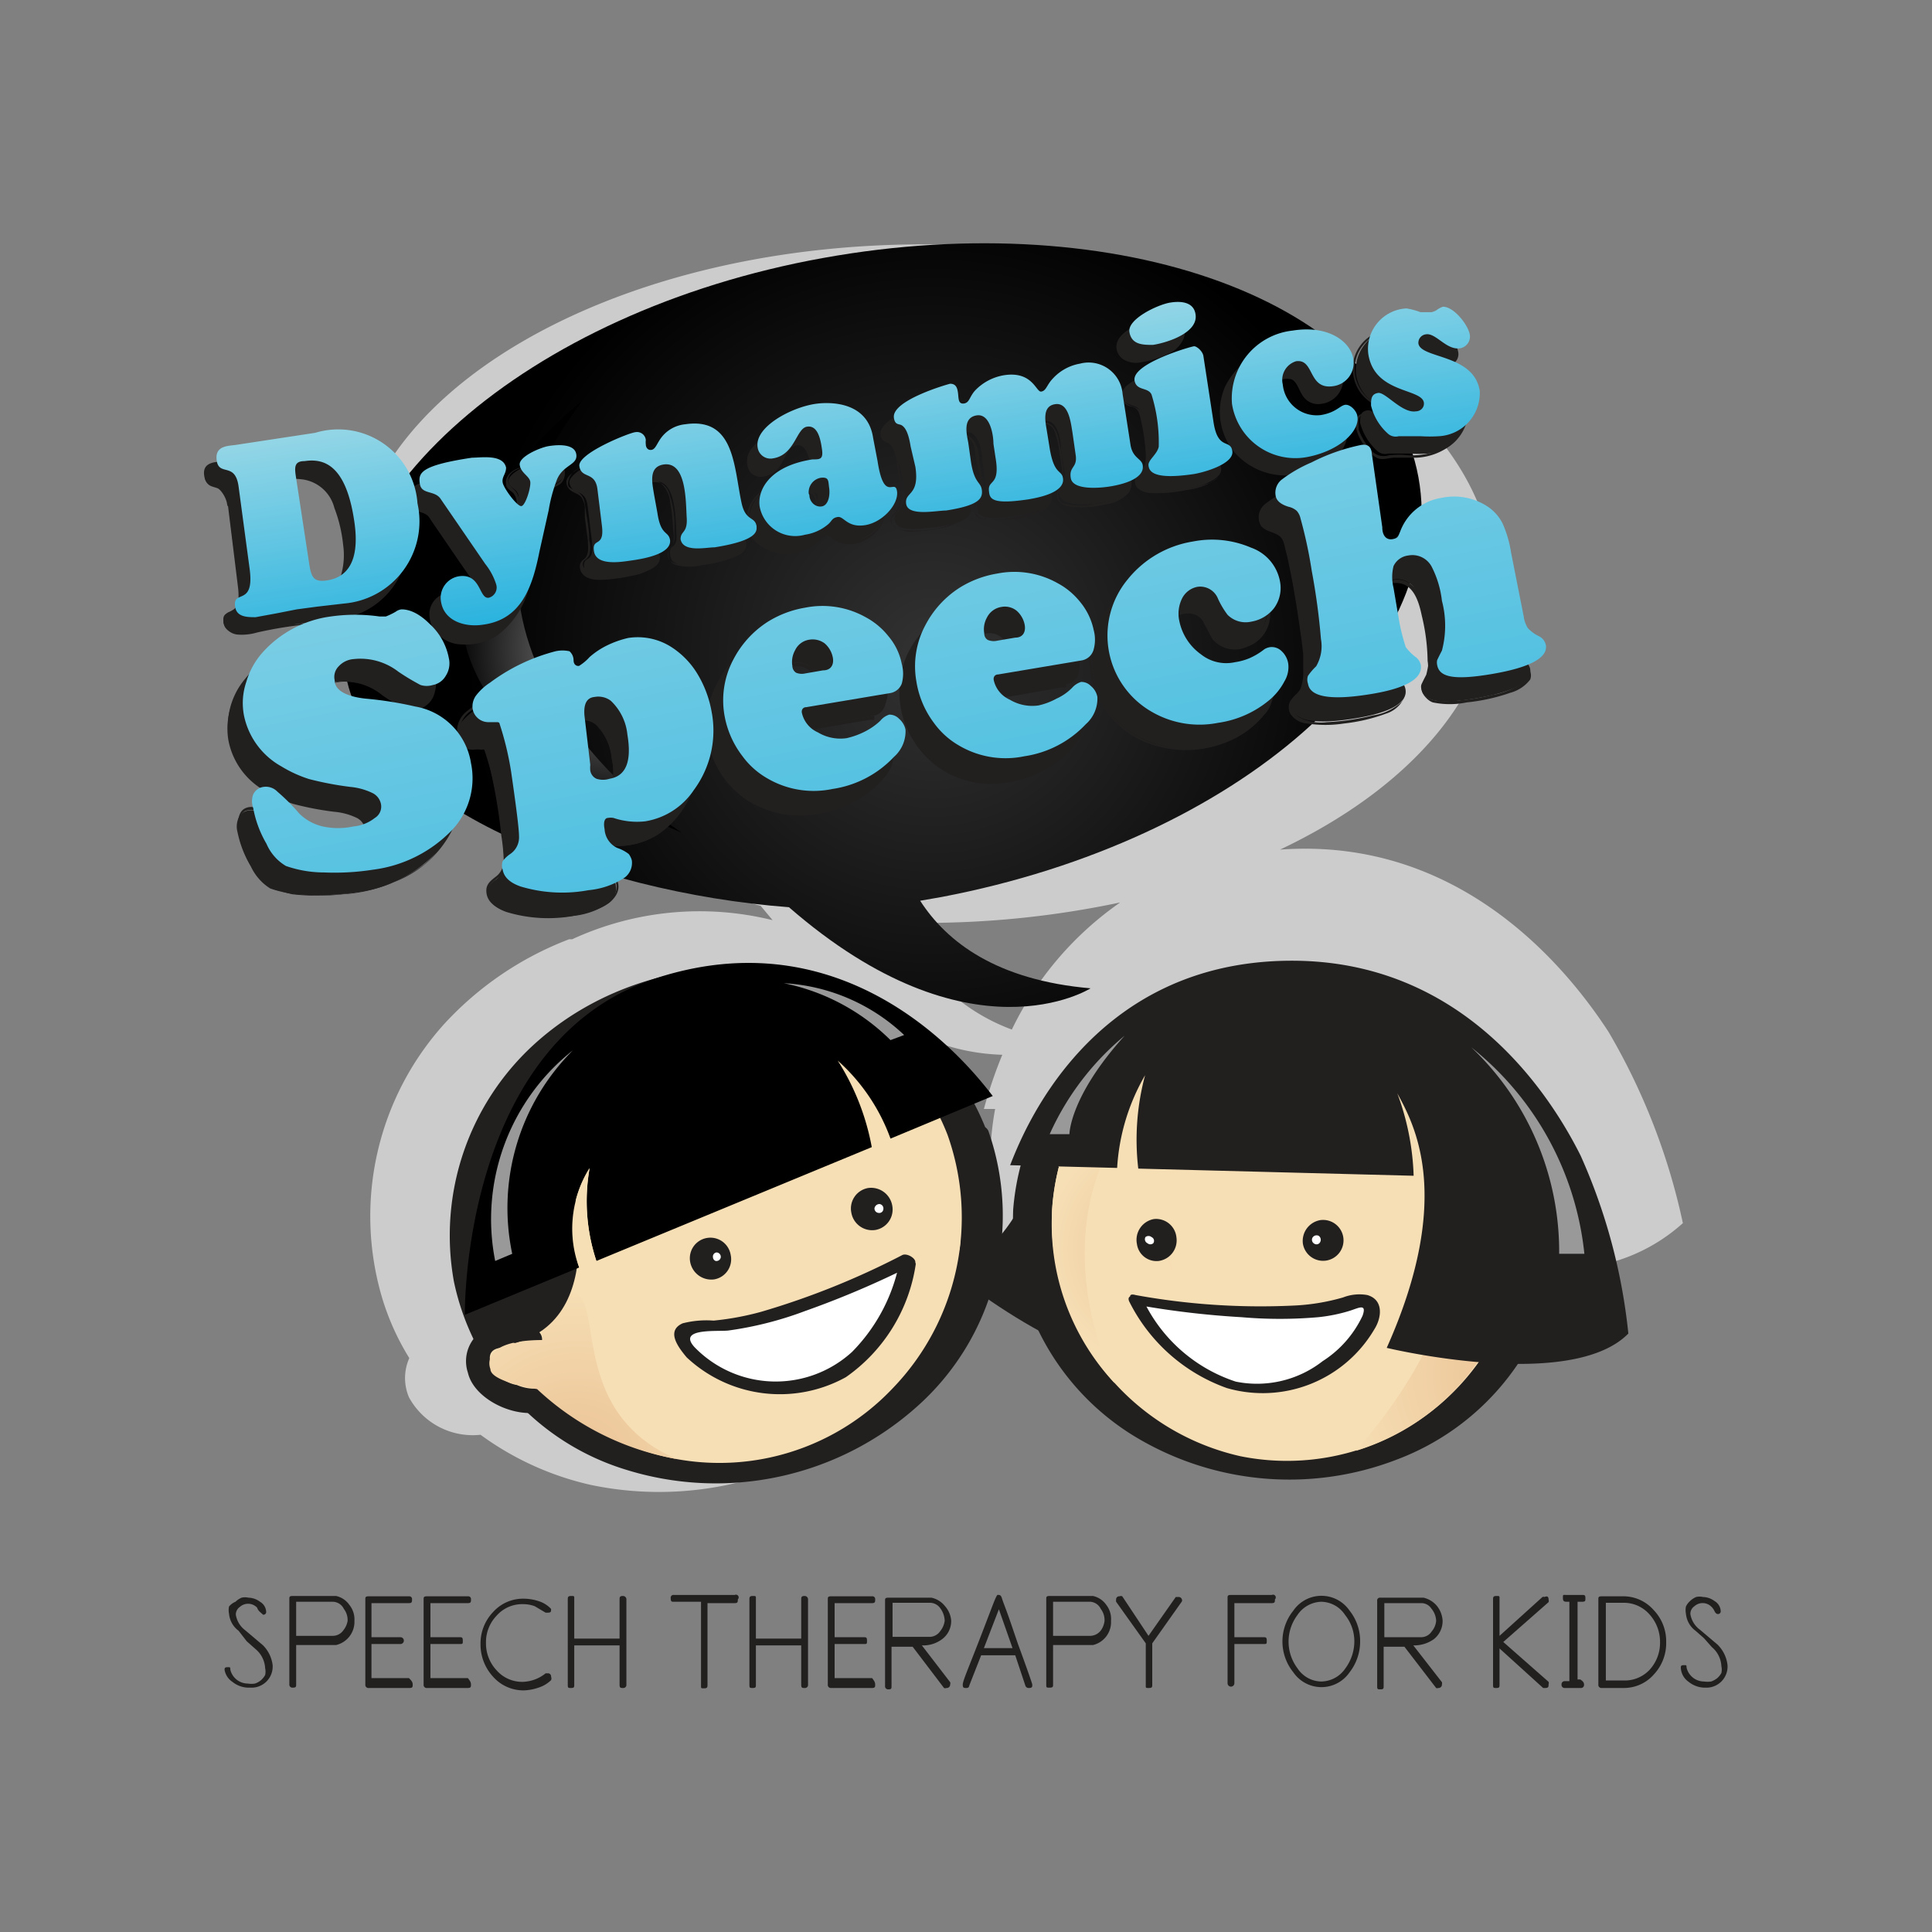
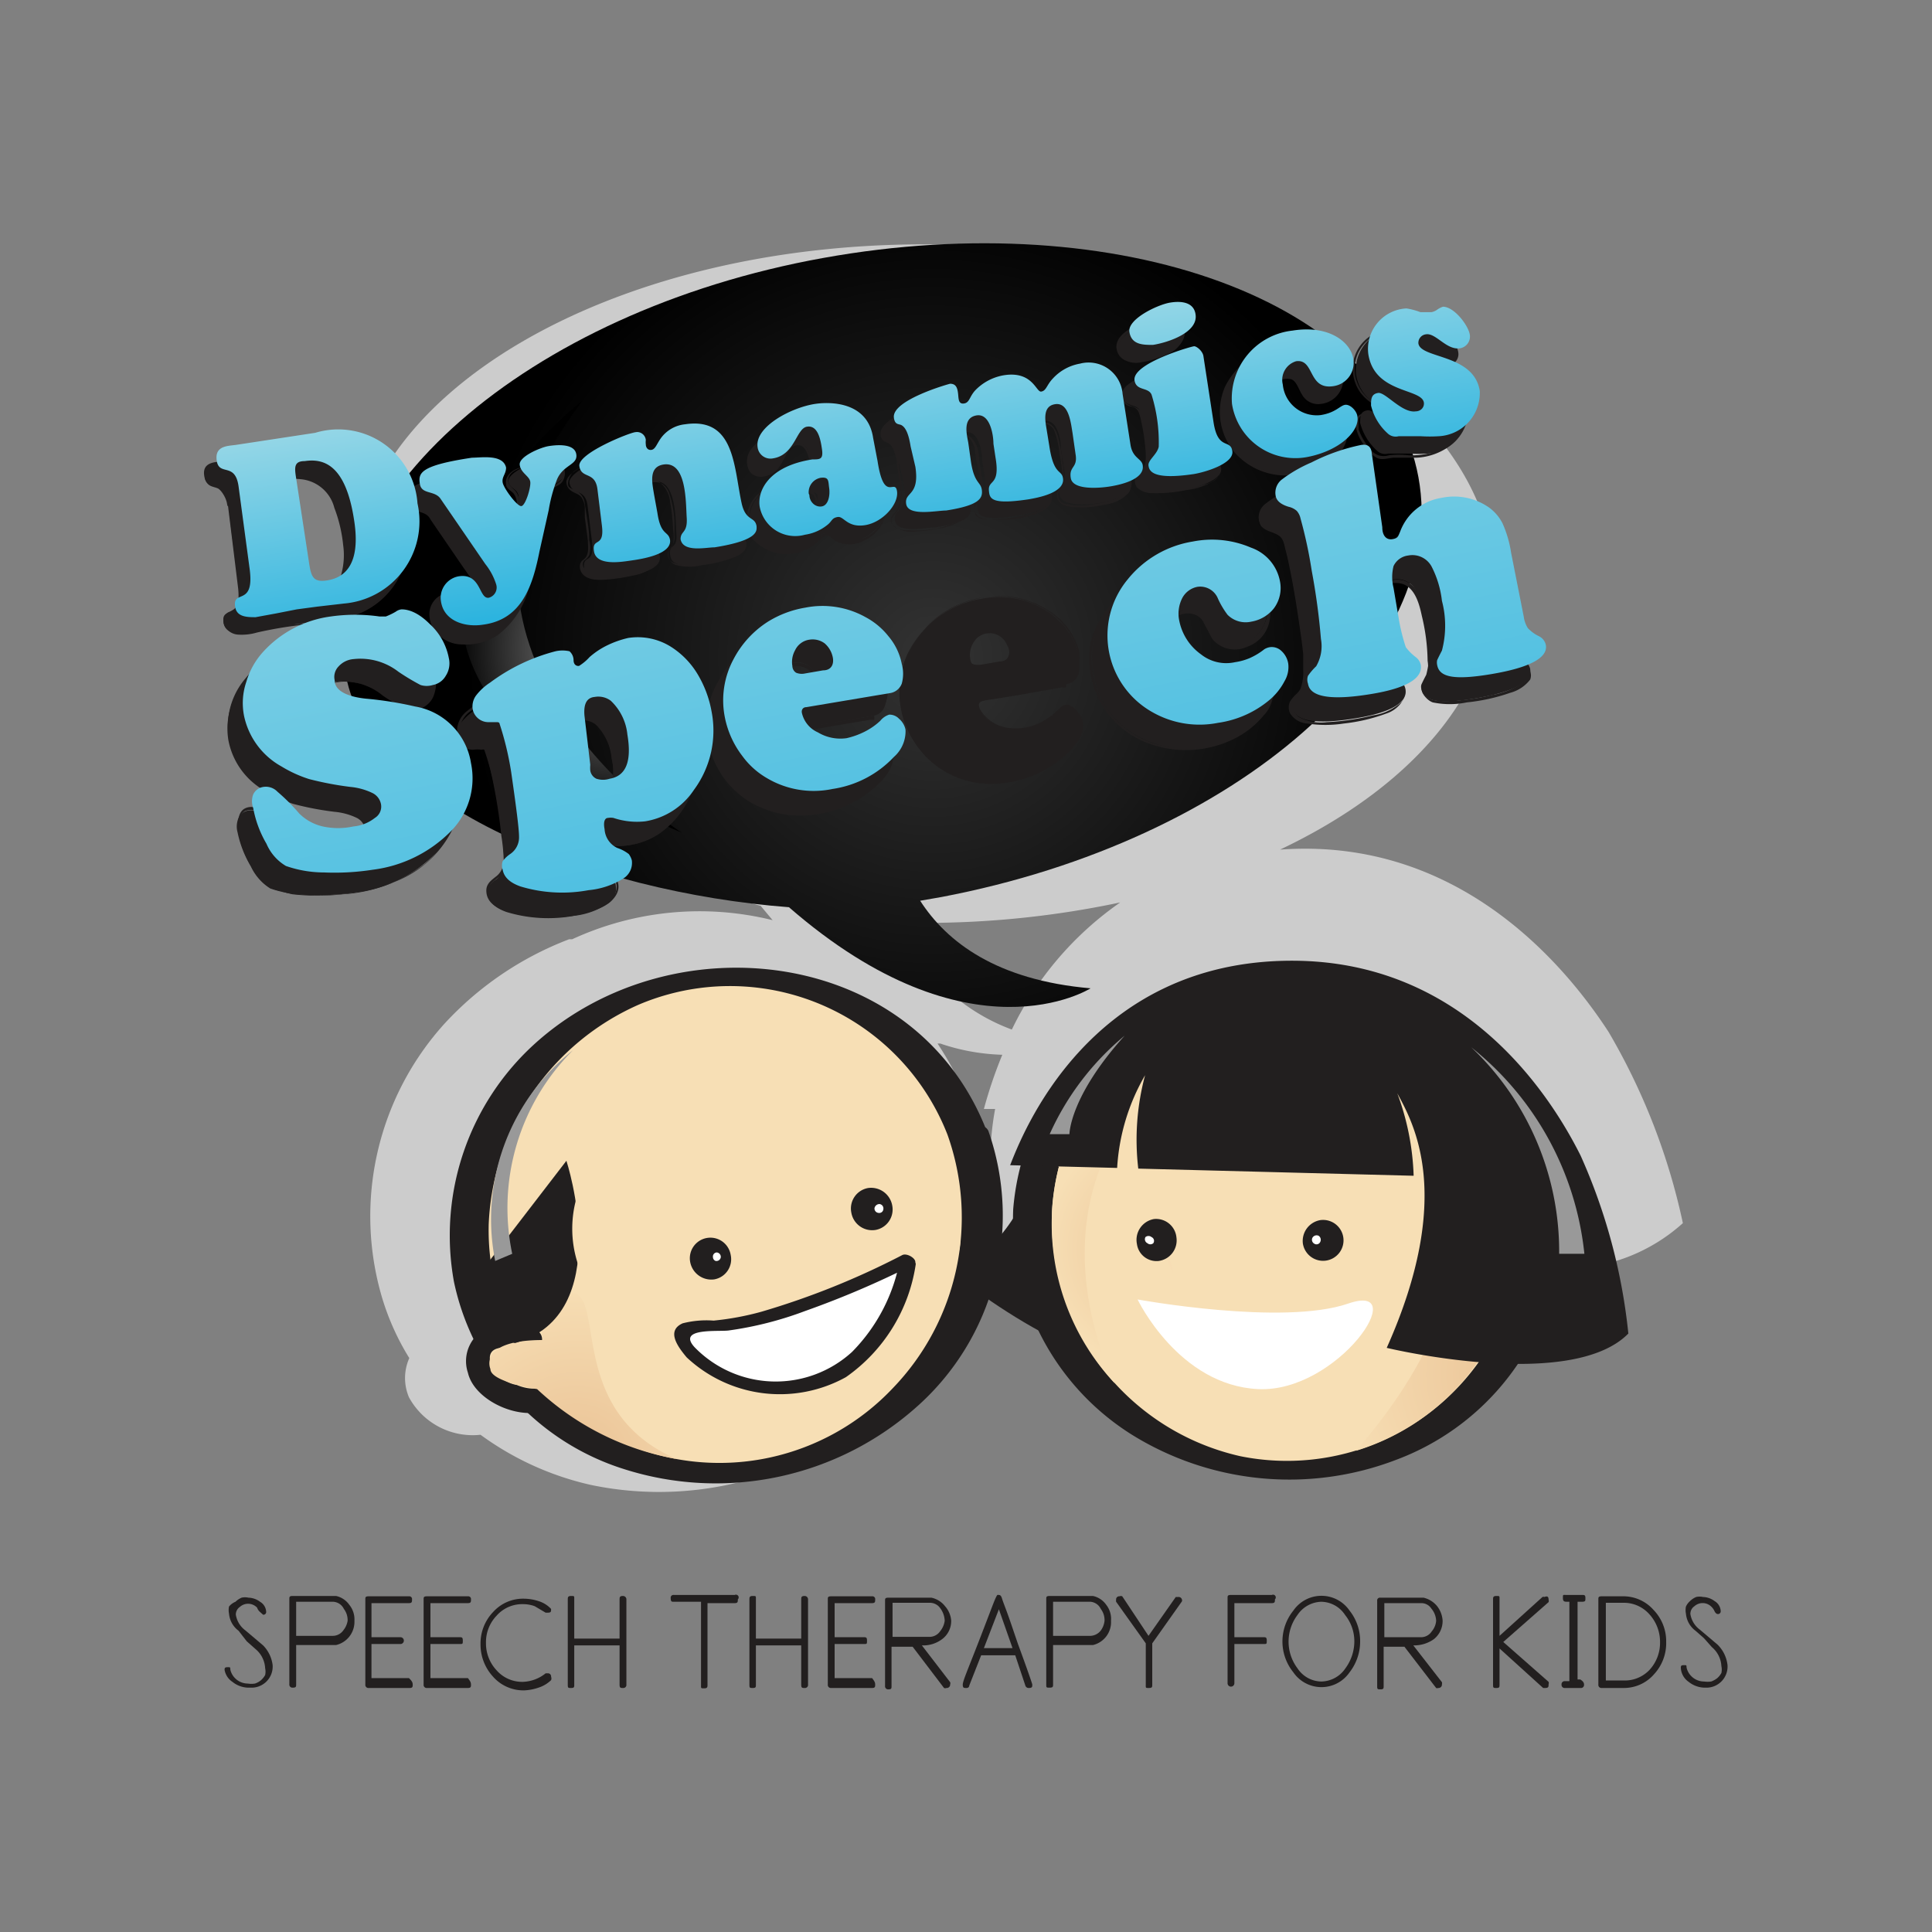
<svg xmlns="http://www.w3.org/2000/svg" xmlns:xlink="http://www.w3.org/1999/xlink" viewBox="0 0 56.69 56.69">
  <rect x="0" y="0" width="56.69" height="56.69" fill="#808080" stroke="none" />
  <defs>
    <style>.a{fill:#ccc;}.b{fill:url(#a);}.c{fill:url(#b);}.d{fill:#221f1f;}.e{fill:#f7dfb5;}.f{fill:none;}.g{fill:url(#c);}.h{fill:url(#d);}.i{fill:#fff;}.j{fill:url(#e);}.k{fill:url(#f);}.l{fill:url(#g);}.m{fill:url(#h);}.n{fill:url(#i);}.o{fill:#999;}.p{fill:url(#j);}.q{fill:url(#k);}.r{fill:url(#l);}.s{fill:url(#m);}.t{fill:url(#n);}.u{fill:url(#o);}.v{fill:url(#p);}.w{fill:url(#q);}.x{fill:url(#r);}.y{fill:url(#s);}.z{fill:url(#t);}.aa{fill:url(#u);}.ab{fill:url(#v);}.ac{fill:url(#w);}</style>
    <radialGradient id="a" cx="-615.98" cy="-385.48" r="20.1" gradientTransform="translate(446.24 281.41) scale(0.68)" gradientUnits="userSpaceOnUse">
      <stop offset="0" stop-color="#fff" />
      <stop offset="0" stop-color="#f1ae9f" />
      <stop offset="0" stop-color="#333" />
      <stop offset="1" />
    </radialGradient>
    <radialGradient id="b" cx="-629.38" cy="-385.85" r="7.37" gradientTransform="translate(446.24 281.41) scale(0.68)" gradientUnits="userSpaceOnUse">
      <stop offset="0" stop-color="#fff" />
      <stop offset="0" stop-color="#f1ae9f" />
      <stop offset="0" stop-color="#333" />
      <stop offset="0" stop-color="#999" />
      <stop offset="1" />
    </radialGradient>
    <radialGradient id="c" cx="715.66" cy="-352.32" r="2.11" gradientTransform="matrix(-0.68, 0, 0, 0.68, 522.26, 276.16)" gradientUnits="userSpaceOnUse">
      <stop offset="0" stop-color="#fff" />
      <stop offset="0" stop-color="#f1ae9f" />
      <stop offset="1" stop-color="#f7dfb5" />
    </radialGradient>
    <radialGradient id="d" cx="705.04" cy="-351.81" r="2.11" xlink:href="#c" />
    <radialGradient id="e" cx="735.76" cy="-350.33" r="2.11" xlink:href="#c" />
    <radialGradient id="f" cx="724.77" cy="-354.14" r="2.11" xlink:href="#c" />
    <radialGradient id="g" cx="-631.34" cy="-350.68" r="7.89" gradientTransform="translate(446.24 281.41) scale(0.68)" gradientUnits="userSpaceOnUse">
      <stop offset="0" stop-color="#fff" />
      <stop offset="0" stop-color="#f1ae9f" />
      <stop offset="0" stop-color="#f7dfb5" />
      <stop offset="0" stop-color="#eac295" />
      <stop offset="1" stop-color="#f7dfb5" />
    </radialGradient>
    <radialGradient id="h" cx="-605.81" cy="-359.95" r="5.39" xlink:href="#g" />
    <radialGradient id="i" cx="-590.55" cy="-354.52" r="8.28" xlink:href="#g" />
    <linearGradient id="j" x1="-26.51" y1="-12.96" x2="-26.51" y2="-2.57" gradientTransform="translate(36.94 19.84) rotate(-8.76)" gradientUnits="userSpaceOnUse">
      <stop offset="0" stop-color="#fff" />
      <stop offset="0" stop-color="#afdfe8" />
      <stop offset="1" stop-color="#02a6dc" />
    </linearGradient>
    <linearGradient id="k" x1="-21.16" y1="-12.96" x2="-21.16" y2="-2.57" xlink:href="#j" />
    <linearGradient id="l" x1="-16.33" y1="-12.96" x2="-16.33" y2="-2.57" xlink:href="#j" />
    <linearGradient id="m" x1="-11.7" y1="-12.96" x2="-11.7" y2="-2.57" xlink:href="#j" />
    <linearGradient id="n" x1="-5.97" y1="-12.96" x2="-5.97" y2="-2.57" xlink:href="#j" />
    <linearGradient id="o" x1="-1.02" y1="-12.96" x2="-1.02" y2="-2.57" xlink:href="#j" />
    <linearGradient id="p" x1="2.29" y1="-12.96" x2="2.29" y2="-2.57" xlink:href="#j" />
    <linearGradient id="q" x1="6.03" y1="-12.96" x2="6.03" y2="-2.57" xlink:href="#j" />
    <linearGradient id="r" x1="7.29" y1="6.47" x2="14.93" y2="44.34" gradientTransform="matrix(1, 0, 0, 1, 0, 0)" xlink:href="#j" />
    <linearGradient id="s" x1="14.15" y1="5.09" x2="21.79" y2="42.95" gradientTransform="matrix(1, 0, 0, 1, 0, 0)" xlink:href="#j" />
    <linearGradient id="t" x1="20.55" y1="3.8" x2="28.19" y2="41.66" gradientTransform="matrix(1, 0, 0, 1, 0, 0)" xlink:href="#j" />
    <linearGradient id="u" x1="26.15" y1="2.67" x2="33.78" y2="40.53" gradientTransform="matrix(1, 0, 0, 1, 0, 0)" xlink:href="#j" />
    <linearGradient id="v" x1="31.73" y1="1.54" x2="39.37" y2="39.41" gradientTransform="matrix(1, 0, 0, 1, 0, 0)" xlink:href="#j" />
    <linearGradient id="w" x1="37.97" y1="0.28" x2="45.61" y2="38.15" gradientTransform="matrix(1, 0, 0, 1, 0, 0)" xlink:href="#j" />
  </defs>
  <path class="a" d="M47.2,30.28c-1.3-2-4.43-5.73-9.64-5.35,3.84-1.82,6.3-4.62,6.3-7.76,0-5.49-7.49-10-16.75-10s-16.78,4.43-16.79,9.92c0,4,6.2,7.93,12,9.49l.35.42a8.92,8.92,0,0,0-5.88.56l-.09,0a9.64,9.64,0,0,0-3.66,2.48,8.42,8.42,0,0,0-1.84,8,7.37,7.37,0,0,0,.81,1.81A1.44,1.44,0,0,0,12,41a2.13,2.13,0,0,0,2.1,1.1,8.72,8.72,0,0,0,3.23,1.47,9.78,9.78,0,0,0,9.25-3,8.37,8.37,0,0,0,1.94-3.7,19.28,19.28,0,0,0,1.76.87,8.51,8.51,0,0,0,3.35,3.05,9.78,9.78,0,0,0,8.65-.06,8.28,8.28,0,0,0,3.6-3.5,5.21,5.21,0,0,0,3.5-1.34A18.85,18.85,0,0,0,47.2,30.28ZM29.06,33.89c0,.1,0,.21,0,.31a4.83,4.83,0,0,1-.35.59A8,8,0,0,0,28,31.45a9.54,9.54,0,0,0-.49-.83l.08,0a6.17,6.17,0,0,0,1.82.33,13.3,13.3,0,0,0-.54,1.59l.33,0A8.4,8.4,0,0,0,29.06,33.89Zm.63-3.68a5.75,5.75,0,0,1-3.29-3.13h.67a27.6,27.6,0,0,0,5.8-.6A9.63,9.63,0,0,0,29.69,30.21Z" />
  <path class="b" d="M41.62,14c-.95-5.16-8.77-8-17.47-6.43s-15,7.09-14,12.25c.7,3.8,7.21,6.36,13,6.8C28.47,31.25,32,29,32,29c-2.76-.24-4.22-1.36-5-2.57l.63-.11C36.3,24.67,42.57,19.19,41.62,14Z" />
  <path class="c" d="M17.1,11.75S7.36,19.16,20,24.43C20,24.43,11.47,19,17.1,11.75Z" />
  <path class="d" d="M6.68,14.76C6.58,14,6.1,14.47,6,14s.35-.44.6-.47l2.29-.36a2.33,2.33,0,0,1,3,2.08,2.4,2.4,0,0,1-2.15,2.93c-.3,0-.56.08-.78.1l-.61.08-.59.11-.6.11c-.24,0-.56,0-.6-.32-.08-.51.56,0,.42-1.06Zm2.08,2.32c.06.35.14.49.52.44.88-.14.9-1.07.79-1.78C9.82,14.1,9.16,13.93,8.61,14c-.29,0-.29.16-.25.43Z" />
  <path class="d" d="M6.7,14.75a.67.67,0,0,0-.16-.4.58.58,0,0,0-.24-.11.27.27,0,0,1-.22-.15.32.32,0,0,1,.15-.4,1.34,1.34,0,0,1,.51-.14l.57-.09,1.43-.22a3.59,3.59,0,0,1,1.63,0,2.59,2.59,0,0,1,1.5,3,2.25,2.25,0,0,1-1,1.54,6.83,6.83,0,0,1-2.49.55l-.75.14a2,2,0,0,1-.65.07.37.37,0,0,1-.34-.33.16.16,0,0,1,.07-.18A1.29,1.29,0,0,1,6.82,18,.46.46,0,0,0,7,17.81a1.13,1.13,0,0,0,0-.63l-.31-2.39v0s-.06,0,0,0L7,17.1a1.7,1.7,0,0,1,0,.55.35.35,0,0,1-.14.23.91.91,0,0,1-.17.09.31.31,0,0,0-.08.43.48.48,0,0,0,.36.22,1.59,1.59,0,0,0,.57-.06A12.33,12.33,0,0,1,9,18.32a6,6,0,0,0,1.27-.22,2.34,2.34,0,0,0,1.46-1.2,2.9,2.9,0,0,0,.19-1.79,2.62,2.62,0,0,0-.79-1.48,2.56,2.56,0,0,0-1.85-.52c-.39,0-.78.11-1.16.17l-1.37.21a1.55,1.55,0,0,0-.47.12.41.41,0,0,0-.26.28.32.32,0,0,0,.08.31c.07.08.2.09.29.13s.24.26.27.44S6.71,14.79,6.7,14.75Z" />
  <path class="d" d="M8.73,17.08a.82.82,0,0,0,.13.38.44.44,0,0,0,.33.1,1,1,0,0,0,.76-.43,1.54,1.54,0,0,0,.19-.85A4.39,4.39,0,0,0,10,15.2,1.57,1.57,0,0,0,9.12,14a1.06,1.06,0,0,0-.5,0,.33.33,0,0,0-.3.17.61.61,0,0,0,0,.3L8.7,16.9l0,.18s.06,0,.06,0l-.37-2.39c0-.11,0-.22-.05-.33a.31.31,0,0,1,0-.19c0-.07.12-.09.19-.11a1.27,1.27,0,0,1,.28,0,1.12,1.12,0,0,1,1,.84A4.25,4.25,0,0,1,10.07,16a2.11,2.11,0,0,1-.07.9.86.86,0,0,1-.62.59.58.58,0,0,1-.45,0,.66.66,0,0,1-.14-.38S8.73,17.05,8.73,17.08Z" />
  <path class="d" d="M15.5,16.66c-.2,1-.51,2-1.66,2.16-.51.07-1.14-.09-1.23-.68a.63.63,0,0,1,.52-.74c.66-.1.59.67.88.63s.24-.23.22-.39a1.88,1.88,0,0,0-.32-.61L12.6,15.12c-.17-.26-.56-.11-.61-.44s0-.54,1.53-.76c.27-.05.9-.11,1,.29,0,.19-.13.27-.1.44s.42.71.54.69.29-.54.26-.71c0-.32-.27-.26-.3-.5s.59-.52.85-.56.75-.08.8.25-.38.29-.56.75a3.82,3.82,0,0,0-.24.88Z" />
  <path class="d" d="M15.47,16.66a2.91,2.91,0,0,1-.88,1.83,1.7,1.7,0,0,1-1,.31.94.94,0,0,1-.86-.44.64.64,0,0,1,.39-.93.49.49,0,0,1,.42.08.82.82,0,0,1,.2.26c.07.14.16.36.36.26a.34.34,0,0,0,.18-.35,1.08,1.08,0,0,0-.23-.51l-1.36-2-.07-.1a.72.72,0,0,0-.37-.18.27.27,0,0,1-.2-.37.61.61,0,0,1,.34-.29A4.35,4.35,0,0,1,13.43,14a1.43,1.43,0,0,1,.87,0,.31.31,0,0,1,.12.42.42.42,0,0,0-.06.19.35.35,0,0,0,.05.2,1.34,1.34,0,0,0,.27.4c.06.06.16.18.25.17s.18-.14.22-.23a1.49,1.49,0,0,0,.08-.42.47.47,0,0,0-.14-.36c-.11-.1-.21-.18-.17-.34s.19-.22.3-.28a2.21,2.21,0,0,1,.42-.12,2.46,2.46,0,0,1,.37,0,.64.64,0,0,1,.43.1.28.28,0,0,1,0,.39,3.62,3.62,0,0,1-.32.22.92.92,0,0,0-.21.34,3,3,0,0,0-.16.57l-.09.47-.2,1s0,.05.06,0l.22-1.15a3.81,3.81,0,0,1,.28-1,.81.81,0,0,1,.34-.32.36.36,0,0,0,.2-.25.3.3,0,0,0-.11-.32.6.6,0,0,0-.37-.11,2,2,0,0,0-.77.13c-.23.07-.51.23-.46.51,0,.13.14.18.22.27a.53.53,0,0,1,.08.44.69.69,0,0,1-.17.41c-.1.09-.23-.08-.29-.15a1.08,1.08,0,0,1-.27-.43c-.06-.17.09-.3.09-.47s-.34-.37-.58-.38a4,4,0,0,0-1,.15,2.22,2.22,0,0,0-.74.28.45.45,0,0,0-.21.28.28.28,0,0,0,0,.13.31.31,0,0,0,.24.25c.14.05.29.07.38.2l.05.08.78,1.14c.21.31.44.62.64.94a.6.6,0,0,1,.12.57c-.05.11-.19.18-.28.08a1.23,1.23,0,0,1-.14-.25,1.22,1.22,0,0,0-.2-.25.65.65,0,0,0-.8.11.74.74,0,0,0,0,.91,1,1,0,0,0,.8.39,1.72,1.72,0,0,0,1-.25,2.52,2.52,0,0,0,1-1.66l.06-.28S15.48,16.62,15.47,16.66Z" />
  <path class="d" d="M19,15.53c.1.69.32.53.36.8.07.43-.87.57-1.16.61s-1,.15-1.06-.27.32-.08.23-.78l-.13-1.06c-.07-.52-.47-.29-.53-.66s1.51-1,1.65-1a.27.27,0,0,1,.29.24s0,.09,0,.13.06.18.17.16.15-.17.27-.35a1,1,0,0,1,.71-.4c1.45-.22,1.43,1.24,1.66,2.3.12.55.39.38.44.68,0,.13.09.42-1.23.63-.26,0-.93.15-1-.24s.21-.17.18-.63,0-1.66-.68-1.56c-.45.07-.34.55-.29.86Z" />
  <path class="d" d="M18.93,15.54a1.33,1.33,0,0,0,.14.48,1.33,1.33,0,0,0,.16.17.3.3,0,0,1,.06.26.49.49,0,0,1-.27.24,2.72,2.72,0,0,1-.79.21,2.56,2.56,0,0,1-.78,0,.36.36,0,0,1-.31-.23.19.19,0,0,1,0-.22.46.46,0,0,0,.15-.16.82.82,0,0,0,0-.44c0-.35-.08-.71-.13-1.06a.48.48,0,0,0-.19-.35c-.08-.07-.19-.08-.27-.15s0-.37.17-.48a4.28,4.28,0,0,1,.73-.39,4,4,0,0,1,.6-.24.23.23,0,0,1,.31.18,1,1,0,0,0,.05.24.15.15,0,0,0,.17.09.24.24,0,0,0,.13-.09c.07-.09.11-.2.17-.28a.87.87,0,0,1,.37-.29,1.39,1.39,0,0,1,1,0,1.09,1.09,0,0,1,.51.55,8.54,8.54,0,0,1,.41,1.73.65.65,0,0,0,.2.36c.08.06.17.1.2.19a.27.27,0,0,1,0,.25.94.94,0,0,1-.55.28,4.27,4.27,0,0,1-1,.17.86.86,0,0,1-.42-.05.26.26,0,0,1-.14-.31.33.33,0,0,1,.06-.1.46.46,0,0,0,.08-.13,1.25,1.25,0,0,0,0-.43,5.7,5.7,0,0,0-.09-.83.81.81,0,0,0-.35-.59.43.43,0,0,0-.6.24,1.56,1.56,0,0,0,0,.71l.07.46s.06,0,.05,0L18.9,15c0-.25-.15-.65.14-.8a.39.39,0,0,1,.39,0,.51.51,0,0,1,.21.29,2.76,2.76,0,0,1,.15.85c0,.13,0,.26,0,.39a.48.48,0,0,1-.12.36.32.32,0,0,0,.17.49,1.54,1.54,0,0,0,.77,0,3.5,3.5,0,0,0,1-.26.49.49,0,0,0,.27-.26.38.38,0,0,0-.08-.31c-.07-.07-.16-.11-.22-.18a1.07,1.07,0,0,1-.17-.49c-.06-.29-.1-.58-.16-.88A1.54,1.54,0,0,0,20.47,13a1.38,1.38,0,0,0-1,0,1,1,0,0,0-.38.25,1.27,1.27,0,0,0-.13.19c-.05.08-.1.22-.21.23s-.12-.18-.13-.26a.35.35,0,0,0-.1-.2.28.28,0,0,0-.28-.05,4.12,4.12,0,0,0-.58.23,4.28,4.28,0,0,0-.73.39c-.12.08-.33.22-.31.39a.32.32,0,0,0,.17.25c.09.06.2.08.27.17a.63.63,0,0,1,.1.29l0,.3.09.68c0,.2.05.43-.13.56a.23.23,0,0,0-.1.15.33.33,0,0,0,.09.29c.18.19.53.16.76.14a5,5,0,0,0,.69-.11,1.22,1.22,0,0,0,.69-.34.32.32,0,0,0,0-.41,1.07,1.07,0,0,1-.14-.16,1.47,1.47,0,0,1-.14-.45S18.92,15.51,18.93,15.54Z" />
  <path class="d" d="M25.42,14c.19,1.24.5.5.56.88s-.42.92-.93,1-.63-.27-.8-.24-.16.11-.31.22a1.23,1.23,0,0,1-.66.29A1.05,1.05,0,0,1,22,15.35c-.08-.5.31-1.2,1.54-1.39.22,0,.32,0,.28-.29s-.11-.71-.44-.66-.35.83-1,.92a.37.37,0,0,1-.45-.32c-.1-.6,1-1.17,1.7-1.27.4-.07,1.52-.08,1.69,1Zm-2,.94c0,.19.16.37.36.34S24,15,24,14.75s0-.33-.24-.3A.43.43,0,0,0,23.4,15Z" />
  <path class="d" d="M25.39,14a2.74,2.74,0,0,0,.13.55.46.46,0,0,0,.14.2.25.25,0,0,0,.15,0s.07,0,.1,0S26,15,26,15a1,1,0,0,1-.26.5,1,1,0,0,1-1.08.31c-.16-.07-.3-.3-.48-.15a3,3,0,0,1-.45.34,1.6,1.6,0,0,1-.61.14,1.12,1.12,0,0,1-.9-.35A.94.94,0,0,1,22,15c.16-.65.93-.92,1.52-1,.11,0,.23,0,.28-.14a.71.71,0,0,0,0-.38c-.05-.24-.18-.56-.47-.48s-.32.33-.42.51a.81.81,0,0,1-.27.31.5.5,0,0,1-.51,0,.39.39,0,0,1-.14-.45.79.79,0,0,1,.25-.37,2.64,2.64,0,0,1,.93-.54,2,2,0,0,1,1.47,0,1,1,0,0,1,.6.6,3.14,3.14,0,0,1,.13.68l.05.29s.06,0,.05,0l-.09-.6a1.39,1.39,0,0,0-.26-.67,1.55,1.55,0,0,0-1.33-.45,2.44,2.44,0,0,0-.8.22,2.33,2.33,0,0,0-.86.56.59.59,0,0,0-.14.73c.18.27.57.18.77,0s.25-.44.42-.64a.3.3,0,0,1,.33-.1c.14.07.19.25.23.38s0,.13,0,.2a.41.41,0,0,1,0,.22c0,.05-.11.06-.16.07l-.31.05a2.31,2.31,0,0,0-.94.43,1,1,0,0,0-.27,1.35,1.32,1.32,0,0,0,1.79.23,1.39,1.39,0,0,0,.19-.15c.06-.05.14-.15.22-.15s.16.1.22.14a.88.88,0,0,0,.9,0A1.09,1.09,0,0,0,26,15c0-.11,0-.29-.15-.27a.24.24,0,0,1-.2-.05.57.57,0,0,1-.11-.22,3.57,3.57,0,0,1-.11-.47S25.38,14,25.39,14Z" />
  <path class="d" d="M23.37,15c0,.23.23.43.48.33S24,15,24,14.79a.89.89,0,0,0-.08-.29.22.22,0,0,0-.25-.07.47.47,0,0,0-.31.53s.06,0,.06,0a.42.42,0,0,1,.22-.45.17.17,0,0,1,.25.05.7.7,0,0,1,.05.25c0,.14,0,.33-.1.42s-.39-.09-.42-.27S23.37,14.94,23.37,15Z" />
  <path class="d" d="M26.38,13.58c-.06-.45-.18-.56-.26-.61s-.2,0-.22-.23c-.08-.52,1.63-1,1.64-1,.18,0,.22.13.24.28s0,.33.17.3.16-.18.33-.37a1.35,1.35,0,0,1,.85-.45c.84-.13.94.5,1.09.47s.16-.18.34-.37a1.36,1.36,0,0,1,.8-.44,1,1,0,0,1,1.25.89l.22,1.48c.07.41.33.4.37.61.06.44-.74.59-1,.63s-1.06.11-1.11-.26.2-.29.14-.7l-.1-.63c0-.29-.1-.89-.5-.83s-.28.53-.24.8l.06.43c.14.87.37.68.41.94.06.44-.78.57-1,.61-1.07.17-1.15,0-1.18-.22-.05-.37.35-.13.2-1l-.06-.4c0-.25-.1-.89-.5-.83s-.29.54-.25.8l.09.57c.1.64.28.57.32.83s-.09.45-1.06.6c-.27,0-1.1.18-1.16-.2s.4-.21.26-1.09Z" />
  <path class="d" d="M26.41,13.57c0-.23-.08-.55-.33-.66-.08,0-.13-.06-.15-.15a.23.23,0,0,1,0-.14.6.6,0,0,1,.19-.23,3.2,3.2,0,0,1,.71-.37c.21-.08.41-.15.62-.21a.29.29,0,0,1,.16,0c.15,0,.13.3.16.41s.09.22.2.16a.46.46,0,0,0,.12-.12l.23-.28a1.42,1.42,0,0,1,1.08-.43.85.85,0,0,1,.63.35s.07.1.13.13.14-.05.18-.11a3.12,3.12,0,0,1,.44-.45,1.33,1.33,0,0,1,.6-.25,1,1,0,0,1,.92.27,1.18,1.18,0,0,1,.28.67l.2,1.33a1.62,1.62,0,0,0,0,.19.67.67,0,0,0,.22.33.27.27,0,0,1,.11.3.55.55,0,0,1-.28.28,2.7,2.7,0,0,1-.74.2,1.91,1.91,0,0,1-.79,0c-.13,0-.24-.1-.25-.24s.08-.22.12-.32a1.47,1.47,0,0,0,0-.69c0-.21-.06-.42-.1-.63s-.17-.54-.46-.52-.36.35-.33.6.07.43.1.64a1.49,1.49,0,0,0,.25.74,1.42,1.42,0,0,1,.12.13.24.24,0,0,1,0,.26.59.59,0,0,1-.3.24,2.25,2.25,0,0,1-.42.13,4.42,4.42,0,0,1-1,.11c-.14,0-.36,0-.42-.17a.46.46,0,0,1,0-.2.31.31,0,0,1,.1-.15.77.77,0,0,0,.11-.66l-.09-.58c0-.24-.08-.56-.31-.69a.34.34,0,0,0-.36,0,.38.38,0,0,0-.16.3,3.05,3.05,0,0,0,.07.67,4,4,0,0,0,.16.76.82.82,0,0,0,.14.26.4.4,0,0,1,.09.21c0,.17-.16.28-.3.34a3,3,0,0,1-1,.23,3.25,3.25,0,0,1-.44,0,.72.72,0,0,1-.38-.1.23.23,0,0,1,0-.35.72.72,0,0,0,.2-.41,2.16,2.16,0,0,0,0-.62l-.08-.5s-.06,0-.05,0l.09.59a1.11,1.11,0,0,1-.07.76c-.07.12-.2.2-.19.36s.32.3.52.31a4.12,4.12,0,0,0,.86-.09,1.56,1.56,0,0,0,.8-.32.34.34,0,0,0,.08-.37.55.55,0,0,0-.12-.19,1.17,1.17,0,0,1-.15-.39c-.05-.23-.08-.46-.11-.69s-.13-.53,0-.72a.28.28,0,0,1,.4,0,.73.73,0,0,1,.19.37c0,.22.07.44.11.66s.11.52,0,.72-.09.09-.12.15a.3.3,0,0,0,0,.21.27.27,0,0,0,.18.25.81.81,0,0,0,.31.05,2.69,2.69,0,0,0,.56,0,3,3,0,0,0,.79-.18c.2-.08.46-.23.42-.49s-.15-.2-.22-.31a1.89,1.89,0,0,1-.21-.79,3.45,3.45,0,0,1-.09-.71.31.31,0,0,1,.28-.32.32.32,0,0,1,.32.21,2.65,2.65,0,0,1,.15.69,4.76,4.76,0,0,1,.09.66.79.79,0,0,1-.13.38.32.32,0,0,0,0,.3c.13.21.47.21.69.21a3,3,0,0,0,.66-.08,1.16,1.16,0,0,0,.71-.34.34.34,0,0,0,.06-.32.6.6,0,0,0-.19-.23,1,1,0,0,1-.19-.54l-.2-1.27a1.12,1.12,0,0,0-.37-.73,1.1,1.1,0,0,0-.86-.2,1.58,1.58,0,0,0-1,.63c-.05.06-.1.13-.15.18a0,0,0,0,1-.07,0c-.05,0-.09-.12-.14-.17a1.22,1.22,0,0,0-1.68.08,5.12,5.12,0,0,0-.36.43c-.13.13-.17-.19-.18-.26s-.06-.29-.22-.3a.58.58,0,0,0-.14,0,4.36,4.36,0,0,0-1.31.56c-.13.1-.3.25-.27.44a.24.24,0,0,0,.09.17,1.19,1.19,0,0,1,.16.08.47.47,0,0,1,.16.27,1.67,1.67,0,0,1,.08.32S26.42,13.61,26.41,13.57Z" />
  <path class="d" d="M35.28,12.89c.13.83.49.46.55.84s-.82.61-1.14.66c-1.21.19-1.3-.08-1.32-.25s.24-.31.29-.54a4.45,4.45,0,0,0-.2-1.53c-.1-.24-.45-.11-.5-.42-.08-.5,1.68-1,1.75-1s.24.13.26.28ZM33.5,10.61c-.3,0-.63,0-.69-.39s.83-.8,1.19-.85.7,0,.75.34C34.84,10.26,33.9,10.54,33.5,10.61Z" />
  <path class="d" d="M35.25,12.9a.75.75,0,0,0,.35.62.39.39,0,0,1,.17.11.31.31,0,0,1,0,.32.66.66,0,0,1-.33.24l-.42.12a4.89,4.89,0,0,1-1,.12.75.75,0,0,1-.54-.15.22.22,0,0,1-.05-.11c0-.15.06-.24.15-.34a.46.46,0,0,0,.15-.31,2.67,2.67,0,0,0,0-.4,5.76,5.76,0,0,0-.15-.91A.51.51,0,0,0,33.4,12c-.11-.08-.25-.08-.35-.17a.23.23,0,0,1,0-.29.69.69,0,0,1,.23-.22,3.17,3.17,0,0,1,.74-.36,6.45,6.45,0,0,1,.62-.21.28.28,0,0,1,.2,0c.1,0,.12.17.13.26l.07.47.22,1.39v.09s.06,0,.06,0l-.18-1.11L35,11.1a1,1,0,0,0-.11-.42c-.11-.13-.32,0-.45,0a5.83,5.83,0,0,0-.7.25,2.67,2.67,0,0,0-.66.37c-.14.12-.26.32-.12.49s.22.11.33.17.14.17.17.29a5.76,5.76,0,0,1,.15.94,1.45,1.45,0,0,1,0,.36c0,.16-.15.24-.24.35a.33.33,0,0,0,0,.41.63.63,0,0,0,.44.16,4.27,4.27,0,0,0,1-.09,2,2,0,0,0,.79-.26.4.4,0,0,0,.16-.54c-.05-.08-.16-.1-.24-.15s-.23-.37-.26-.56C35.3,12.85,35.24,12.86,35.25,12.9Z" />
  <path class="d" d="M33.49,10.58a.7.7,0,0,1-.51-.1.42.42,0,0,1-.12-.44.75.75,0,0,1,.3-.31,2.58,2.58,0,0,1,.44-.22,1.36,1.36,0,0,1,.84-.09.36.36,0,0,1,.29.35.5.5,0,0,1-.18.36,1.48,1.48,0,0,1-.53.31,3.18,3.18,0,0,1-.53.14s0,.06,0,.05a2.8,2.8,0,0,0,.79-.25.79.79,0,0,0,.48-.58c0-.32-.27-.46-.55-.47a1.82,1.82,0,0,0-.79.18c-.26.12-.62.31-.66.62a.45.45,0,0,0,.21.42.73.73,0,0,0,.52.08S33.53,10.57,33.49,10.58Z" />
  <path class="d" d="M37.6,10.18c1-.16,1.7.34,1.78.83a.68.68,0,0,1-.59.8c-.76.12-.54-.8-1.1-.72a.55.55,0,0,0-.38.67,1,1,0,0,0,1.1.91c.45-.07.57-.28.71-.3s.35.16.38.33c.06.42-.49,1.05-1.47,1.2a1.89,1.89,0,0,1-2.21-1.56A2,2,0,0,1,37.6,10.18Z" />
  <path class="d" d="M37.61,10.21a1.94,1.94,0,0,1,1.21.16.92.92,0,0,1,.52.62.66.66,0,0,1-.61.8.43.43,0,0,1-.36-.1.83.83,0,0,1-.19-.26c-.08-.16-.17-.34-.38-.37s-.51.28-.53.56a1.12,1.12,0,0,0,.46.9,1,1,0,0,0,1,.08c.12,0,.21-.13.32-.18s.37.12.4.29a.8.8,0,0,1-.33.66,2,2,0,0,1-1,.49,2,2,0,0,1-1.12-.1,1.82,1.82,0,0,1-1.15-1.71A1.86,1.86,0,0,1,37,10.39a2.15,2.15,0,0,1,.61-.18,0,0,0,1,0,0-.05,2.16,2.16,0,0,0-1.67,1.2,1.86,1.86,0,0,0,.29,1.92,2,2,0,0,0,1.9.63,2.14,2.14,0,0,0,1-.45,1,1,0,0,0,.4-.63c0-.25-.19-.59-.48-.47-.11.05-.2.13-.31.18a1,1,0,0,1-.61.09,1.06,1.06,0,0,1-.78-.79.7.7,0,0,1,.07-.53.4.4,0,0,1,.41-.19c.2,0,.27.3.37.45a.54.54,0,0,0,.57.28.73.73,0,0,0,.64-.64.85.85,0,0,0-.3-.71,1.82,1.82,0,0,0-1.52-.34S37.57,10.22,37.61,10.21Z" />
  <path class="d" d="M41.35,9.65h.29a.62.62,0,0,0,.19-.07A.71.71,0,0,1,42,9.5c.32-.05.75.55.79.84a.33.33,0,0,1-.29.38c-.4.07-.71-.46-1-.41a.26.26,0,0,0-.22.28c.07.45,1.63.3,1.8,1.39a1.27,1.27,0,0,1-1.2,1.33,4.22,4.22,0,0,1-.53,0H41l-.14,0-.13,0a.34.34,0,0,1-.33-.09,1.66,1.66,0,0,1-.49-.81c0-.19,0-.34.22-.37s.7.6,1.09.54c.15,0,.27-.11.24-.27C41.36,12,40,12.18,39.79,11a1.21,1.21,0,0,1,1.13-1.35A3.1,3.1,0,0,1,41.35,9.65Z" />
  <path class="d" d="M41.35,9.68h.28a.5.5,0,0,0,.26-.11.4.4,0,0,1,.47.11,1.57,1.57,0,0,1,.32.41c.08.16.15.34,0,.49a.41.41,0,0,1-.52.05,3.62,3.62,0,0,1-.41-.27.41.41,0,0,0-.37,0,.28.28,0,0,0-.16.33c0,.14.24.21.38.26s.46.15.68.25a1.19,1.19,0,0,1,.6.48,1,1,0,0,1,0,.95,1.42,1.42,0,0,1-.89.66,2.4,2.4,0,0,1-.65.07,2.32,2.32,0,0,0-.59,0,.52.52,0,0,1-.3,0,.53.53,0,0,1-.25-.19,1.76,1.76,0,0,1-.33-.56c0-.17-.07-.4.15-.45s.29.09.39.17.48.44.78.35a.25.25,0,0,0,.09-.45,2,2,0,0,0-.53-.22,1.81,1.81,0,0,1-.66-.38,1.13,1.13,0,0,1-.23-1.29,1.16,1.16,0,0,1,.53-.52,1.86,1.86,0,0,1,.9-.17,0,0,0,0,0,0-.06,1.87,1.87,0,0,0-1.11.29,1.16,1.16,0,0,0-.48.79,1.22,1.22,0,0,0,.24.88,1.44,1.44,0,0,0,.6.43c.2.09.41.14.6.24a.37.37,0,0,1,.17.13c.11.16-.09.29-.24.3a.79.79,0,0,1-.43-.21,3.27,3.27,0,0,0-.37-.28.37.37,0,0,0-.35,0c-.13.06-.15.23-.14.35a1.32,1.32,0,0,0,.23.53,1,1,0,0,0,.38.39c.17.09.36,0,.53,0s.43,0,.64,0a1.77,1.77,0,0,0,1-.36,1.15,1.15,0,0,0,.45-.85,1,1,0,0,0-.3-.75,1.86,1.86,0,0,0-.65-.38c-.21-.08-.44-.13-.64-.22a.55.55,0,0,1-.19-.14c-.1-.14.05-.32.2-.32a.71.71,0,0,1,.38.18,1.2,1.2,0,0,0,.4.22.39.39,0,0,0,.5-.48,1.29,1.29,0,0,0-.52-.7.38.38,0,0,0-.37-.06,1.75,1.75,0,0,1-.28.13,1.41,1.41,0,0,1-.29,0A0,0,0,1,0,41.35,9.68Z" />
  <path class="d" d="M9.24,18.79a5.14,5.14,0,0,1,1.45,0h.17a1.53,1.53,0,0,0,.29-.15.55.55,0,0,1,.18-.06c.23,0,.5.1.82.43a1.9,1.9,0,0,1,.57,1,.78.78,0,0,1-.09.52.55.55,0,0,1-.39.27.65.65,0,0,1-.35,0,5.46,5.46,0,0,1-.66-.39A1.82,1.82,0,0,0,9.91,20a.69.69,0,0,0-.44.22.43.43,0,0,0-.11.39c.05.31.35.49.91.55a13.34,13.34,0,0,1,1.45.22,2.07,2.07,0,0,1,1.65,1.67,2.24,2.24,0,0,1-.6,2,3.87,3.87,0,0,1-2.29,1.13,7.2,7.2,0,0,1-1.42.08,3.47,3.47,0,0,1-1.13-.19,1.51,1.51,0,0,1-.57-.65,3.21,3.21,0,0,1-.39-1A.63.63,0,0,1,7,24a.39.39,0,0,1,.3-.22.49.49,0,0,1,.41.13,7.71,7.71,0,0,1,.64.65,1.35,1.35,0,0,0,.69.37,2,2,0,0,0,.9.05,1.27,1.27,0,0,0,.6-.25.41.41,0,0,0,.17-.4.44.44,0,0,0-.24-.33,1.9,1.9,0,0,0-.66-.18,8.87,8.87,0,0,1-1.2-.23,3.69,3.69,0,0,1-.81-.37,2.16,2.16,0,0,1-1.1-1.51,2.06,2.06,0,0,1,.06-.92,2.23,2.23,0,0,1,.47-.85A3.24,3.24,0,0,1,9.24,18.79Z" />
  <path class="d" d="M9.25,18.82a4.36,4.36,0,0,1,1.25,0,1.94,1.94,0,0,0,.34,0A.44.44,0,0,0,11,18.8c.1-.05.19-.11.29-.15a.57.57,0,0,1,.26,0,1.28,1.28,0,0,1,.53.33,2.56,2.56,0,0,1,.46.58,1.33,1.33,0,0,1,.17.64.61.61,0,0,1-.38.55.63.63,0,0,1-.52-.05c-.16-.09-.32-.2-.47-.3A2.31,2.31,0,0,0,10.12,20c-.36,0-.8.17-.8.59a.64.64,0,0,0,.52.56,3.55,3.55,0,0,0,.65.12l.66.08a4.35,4.35,0,0,1,.86.22,2.3,2.3,0,0,1,.9.6,1.85,1.85,0,0,1,.42.92,2.21,2.21,0,0,1-.13,1.27,2.73,2.73,0,0,1-.75,1,4.39,4.39,0,0,1-2.39.88,6.66,6.66,0,0,1-1.48,0A3.35,3.35,0,0,1,8,26.06a1,1,0,0,1-.4-.3,2.84,2.84,0,0,1-.38-.65A3.13,3.13,0,0,1,7,24.4c0-.23,0-.48.19-.6a.5.5,0,0,1,.55.12,2.91,2.91,0,0,1,.3.31,4.67,4.67,0,0,0,.45.44A2,2,0,0,0,9.83,25c.33,0,.84-.18.92-.57s-.35-.55-.64-.62-.49-.07-.73-.11l-.59-.13A3.38,3.38,0,0,1,7.55,23,2.2,2.2,0,0,1,6.84,22a2,2,0,0,1,0-1.38,2.73,2.73,0,0,1,1-1.24,3.38,3.38,0,0,1,1.43-.58s0-.06,0-.06a3.69,3.69,0,0,0-1.17.4,3.17,3.17,0,0,0-.9.77,2.14,2.14,0,0,0-.26,2.4,3.07,3.07,0,0,0,2,1.32l.65.12a3.87,3.87,0,0,1,.68.12c.19.06.38.15.43.35a.46.46,0,0,1-.29.51,1.64,1.64,0,0,1-.69.18,2,2,0,0,1-.77-.12,1.27,1.27,0,0,1-.55-.32c-.14-.15-.28-.31-.43-.46s-.47-.44-.78-.29-.21.78-.1,1.09a3.39,3.39,0,0,0,.31.67,1.71,1.71,0,0,0,.38.47,1,1,0,0,0,.38.18,3.78,3.78,0,0,0,.57.1,6.27,6.27,0,0,0,2.78-.33,3.14,3.14,0,0,0,1.73-1.49,2.26,2.26,0,0,0-.12-2.14,2.46,2.46,0,0,0-1.62-1c-.39-.08-.79-.12-1.18-.17s-.77-.1-.89-.45a.46.46,0,0,1,.21-.55,1.08,1.08,0,0,1,.61-.12,2.87,2.87,0,0,1,1.27.57c.12.07.24.15.37.21a.67.67,0,0,0,.52,0,.65.65,0,0,0,.34-.42,1,1,0,0,0,0-.6,2.32,2.32,0,0,0-.67-.91.86.86,0,0,0-.78-.27c-.14,0-.25.15-.38.19a.76.76,0,0,1-.3,0l-.32,0a4.16,4.16,0,0,0-1,0S9.21,18.83,9.25,18.82Z" />
  <path class="d" d="M15.85,19.81a.76.76,0,0,1,.4,0c.06,0,.1.11.12.26s.08.18.16.17a1.75,1.75,0,0,0,.32-.26,2,2,0,0,1,.52-.35,3,3,0,0,1,.61-.21,1.75,1.75,0,0,1,1.25.26,2.33,2.33,0,0,1,.76.77,3,3,0,0,1,.43,1.13,2.88,2.88,0,0,1-.51,2.3,2.18,2.18,0,0,1-2.38.87.3.3,0,0,0-.16,0c-.1,0-.13.12-.1.33a.66.66,0,0,0,.38.55,2,2,0,0,1,.34.17.31.31,0,0,1,.08.2.51.51,0,0,1-.26.53,2.18,2.18,0,0,1-.95.34,4.22,4.22,0,0,1-2-.11c-.31-.11-.49-.27-.53-.5a.31.31,0,0,1,0-.24.74.74,0,0,1,.22-.21.61.61,0,0,0,.25-.51,15,15,0,0,0-.23-1.89A8.94,8.94,0,0,0,14.21,22a.08.08,0,0,0-.07,0,1,1,0,0,0-.26,0,.49.49,0,0,1-.3-.1.48.48,0,0,1-.15-.28.49.49,0,0,1,.08-.39,1.62,1.62,0,0,1,.42-.39A5.46,5.46,0,0,1,15.85,19.81Zm.84,1.87.17,1.44a1.11,1.11,0,0,1,0,.17.31.31,0,0,0,.19.24.61.61,0,0,0,.39,0c.48-.08.65-.51.51-1.3a1.55,1.55,0,0,0-.48-1,.64.64,0,0,0-.48-.11C16.77,21.17,16.66,21.35,16.69,21.68Z" />
  <path class="d" d="M15.86,19.84a1.53,1.53,0,0,1,.3,0c.1,0,.13.06.16.15s0,.34.22.3a.33.33,0,0,0,.1-.06l.23-.21a2.24,2.24,0,0,1,.57-.37,1.84,1.84,0,0,1,1.4-.11,2.21,2.21,0,0,1,1.07.86,3.11,3.11,0,0,1,.4,2.65,2.48,2.48,0,0,1-1.73,1.72,2.11,2.11,0,0,1-.71,0c-.13,0-.26-.05-.39-.07a.23.23,0,0,0-.18,0c-.12.08-.07.3,0,.42a.71.71,0,0,0,.25.41c.14.1.31.14.45.24a.35.35,0,0,1,.09.26.48.48,0,0,1-.11.3,1.21,1.21,0,0,1-.49.31,3.17,3.17,0,0,1-.66.16,4.44,4.44,0,0,1-1.5,0,2.45,2.45,0,0,1-.65-.2.56.56,0,0,1-.33-.39.33.33,0,0,1,.08-.3,2.43,2.43,0,0,1,.25-.2.67.67,0,0,0,.17-.47,5.05,5.05,0,0,0-.06-.68,17.75,17.75,0,0,0-.43-2.4,1.87,1.87,0,0,0-.07-.22c-.06-.13-.26-.1-.37-.1a.43.43,0,0,1-.43-.46.75.75,0,0,1,.36-.54,4.17,4.17,0,0,1,.6-.4,5.54,5.54,0,0,1,.53-.3,3.74,3.74,0,0,1,.92-.33s0-.07,0-.06a3.78,3.78,0,0,0-1,.36c-.2.1-.4.22-.59.34a4.23,4.23,0,0,0-.6.41.76.76,0,0,0-.29.47.5.5,0,0,0,.2.48,1,1,0,0,0,.53.1c.09,0,.11.15.13.22a16.18,16.18,0,0,1,.43,2.39,5.51,5.51,0,0,1,.07.71.58.58,0,0,1-.24.5c-.14.11-.27.21-.27.4,0,.4.39.56.72.65a4,4,0,0,0,1.38.13,3.19,3.19,0,0,0,1.29-.29c.3-.14.61-.45.44-.81-.07-.13-.23-.18-.35-.24a.49.49,0,0,1-.23-.14.57.57,0,0,1-.15-.26.81.81,0,0,1-.05-.31c0-.11.07-.15.18-.13l.36.07a2.15,2.15,0,0,0,1.49-.34,2.72,2.72,0,0,0,.81-.91,3.06,3.06,0,0,0,.19-2.51,2.39,2.39,0,0,0-1.82-1.7,2.22,2.22,0,0,0-1.7.6,1.38,1.38,0,0,1-.26.22c-.13.07-.15-.23-.17-.29a.21.21,0,0,0-.16-.14.93.93,0,0,0-.37,0S15.82,19.85,15.86,19.84Z" />
  <path class="d" d="M16.66,21.68l.14,1.2a1.19,1.19,0,0,0,.12.57c.18.25.63.18.85,0a.85.85,0,0,0,.28-.68,2.74,2.74,0,0,0-.22-1.13.81.81,0,0,0-.71-.56.42.42,0,0,0-.37.15.62.62,0,0,0-.09.44s.07,0,.06,0a.48.48,0,0,1,.16-.47.55.55,0,0,1,.62.08,1.62,1.62,0,0,1,.45,1,1.31,1.31,0,0,1-.13,1c-.2.23-.8.34-.9,0a2.08,2.08,0,0,1-.05-.36l-.06-.49-.09-.78A0,0,0,0,0,16.66,21.68Z" />
  <path class="d" d="M25.64,21l-2.43.42c-.11,0-.16.07-.14.17a.88.88,0,0,0,.47.57,1.22,1.22,0,0,0,.84.16,1.9,1.9,0,0,0,.54-.18,1.88,1.88,0,0,0,.46-.33.54.54,0,0,1,.26-.17.41.41,0,0,1,.29.12.64.64,0,0,1,.19.32,1,1,0,0,1-.35.8,3.09,3.09,0,0,1-1.8.94A2.69,2.69,0,0,1,22,23.53a2.65,2.65,0,0,1-1.23-1.83A2.53,2.53,0,0,1,21.07,20a2.78,2.78,0,0,1,1-1.09,2.87,2.87,0,0,1,1.1-.42,2.59,2.59,0,0,1,1.77.28,2.17,2.17,0,0,1,.68.56,1.89,1.89,0,0,1,.39.81,1.08,1.08,0,0,1-.05.58A.41.41,0,0,1,25.64,21Zm-2.46-.57.52-.09c.22,0,.31-.16.28-.36a.64.64,0,0,0-.24-.43.55.55,0,0,0-.45-.11.58.58,0,0,0-.42.31.77.77,0,0,0-.08.46.29.29,0,0,0,.11.2A.47.47,0,0,0,23.18,20.46Z" />
  <path class="d" d="M25.64,21l-2.33.39-.11,0a.18.18,0,0,0-.16.23,1.13,1.13,0,0,0,.86.72A1.66,1.66,0,0,0,25.18,22a1.24,1.24,0,0,0,.22-.18.42.42,0,0,1,.27-.16.39.39,0,0,1,.29.17.44.44,0,0,1,.13.32.94.94,0,0,1-.24.59,3.07,3.07,0,0,1-.49.46,3.14,3.14,0,0,1-1.14.53,3.21,3.21,0,0,1-1.38.05,2.62,2.62,0,0,1-1.18-.61,2.67,2.67,0,0,1-.78-2.6,2.84,2.84,0,0,1,1.79-1.92,2.72,2.72,0,0,1,2.45.26,2,2,0,0,1,.81,1c.11.32.16,1-.29,1,0,0,0,.06,0,0,.41-.07.45-.58.39-.91A2,2,0,0,0,25.35,19a2.72,2.72,0,0,0-2.51-.46A2.93,2.93,0,0,0,21,20.21a2.7,2.7,0,0,0,.26,2.58,2.64,2.64,0,0,0,2.2,1.14,3.28,3.28,0,0,0,2.3-.91c.26-.25.55-.62.41-1a.62.62,0,0,0-.4-.37c-.17,0-.31.13-.42.23a2,2,0,0,1-.64.38,1.27,1.27,0,0,1-.72.06A1.25,1.25,0,0,1,23.3,22c-.09-.08-.33-.4-.13-.48a1.8,1.8,0,0,1,.32-.06l.68-.11,1.36-.23.12,0S25.67,21,25.64,21Z" />
  <path class="d" d="M23.18,20.49l.53-.09a.33.33,0,0,0,.3-.25.64.64,0,0,0-.14-.48.61.61,0,0,0-.94,0c-.19.22-.32.84.11.86h.14s0-.07,0-.06a.43.43,0,0,1-.25,0c-.09,0-.1-.17-.11-.25a.71.71,0,0,1,.2-.52.58.58,0,0,1,.5-.14.59.59,0,0,1,.39.33c.05.12.1.31,0,.42a.43.43,0,0,1-.25.1l-.47.08S23.15,20.49,23.18,20.49Z" />
  <path class="d" d="M31.27,20.07l-2.43.42c-.11,0-.16.07-.14.17a.88.88,0,0,0,.47.57,1.22,1.22,0,0,0,.84.16,1.67,1.67,0,0,0,.54-.19,1.63,1.63,0,0,0,.46-.32.54.54,0,0,1,.26-.17.41.41,0,0,1,.29.12.6.6,0,0,1,.19.32,1,1,0,0,1-.35.8,3.09,3.09,0,0,1-1.8.94,2.69,2.69,0,0,1-1.93-.32,2.65,2.65,0,0,1-1.23-1.83,2.53,2.53,0,0,1,.26-1.66,2.78,2.78,0,0,1,1-1.09,2.87,2.87,0,0,1,1.1-.42,2.64,2.64,0,0,1,1.77.27,2.35,2.35,0,0,1,.68.57,1.79,1.79,0,0,1,.39.81,1.08,1.08,0,0,1,0,.58A.41.41,0,0,1,31.27,20.07Zm-2.46-.57.52-.09c.22,0,.32-.16.28-.36a.64.64,0,0,0-.24-.43.55.55,0,0,0-.45-.11.58.58,0,0,0-.42.31.77.77,0,0,0-.08.46.29.29,0,0,0,.11.2A.47.47,0,0,0,28.81,19.5Z" />
  <path class="d" d="M31.27,20l-2.33.4-.11,0a.18.18,0,0,0-.16.23,1.13,1.13,0,0,0,.86.72,1.64,1.64,0,0,0,1.26-.31,1.24,1.24,0,0,0,.22-.18c.08-.07.16-.17.27-.18s.22.08.3.15a.55.55,0,0,1,.14.32.82.82,0,0,1-.22.58,2.56,2.56,0,0,1-.47.46,3,3,0,0,1-1.15.55,3.15,3.15,0,0,1-1.4.06,2.49,2.49,0,0,1-1.19-.62,2.64,2.64,0,0,1-.78-2.59,2.84,2.84,0,0,1,1.79-1.92,2.76,2.76,0,0,1,2.45.26,2.06,2.06,0,0,1,.81,1c.11.33.15,1-.29,1,0,0,0,.07,0,.06.41-.08.45-.58.39-.91A2,2,0,0,0,31,18.08a2.69,2.69,0,0,0-2.51-.46,3,3,0,0,0-1.89,1.63,2.7,2.7,0,0,0,.26,2.57A2.64,2.64,0,0,0,29.06,23a3.29,3.29,0,0,0,2.29-.92c.26-.26.55-.64.39-1a.56.56,0,0,0-.41-.35c-.17,0-.3.15-.41.25a2.08,2.08,0,0,1-.65.36,1.19,1.19,0,0,1-.7.06,1.25,1.25,0,0,1-.64-.34c-.09-.08-.33-.4-.13-.48a1.8,1.8,0,0,1,.32-.06l.68-.11,1.36-.24.12,0S31.3,20,31.27,20Z" />
  <path class="d" d="M28.82,19.53l.52-.09a.34.34,0,0,0,.3-.25.67.67,0,0,0-.14-.49.62.62,0,0,0-.94,0c-.19.22-.32.85.11.86h.15s0-.07,0-.06a.43.43,0,0,1-.25,0c-.09,0-.1-.17-.11-.25a.71.71,0,0,1,.2-.52.55.55,0,0,1,.89.2.36.36,0,0,1,0,.41.43.43,0,0,1-.25.1l-.47.08S28.78,19.53,28.82,19.53Z" />
  <path class="d" d="M34.58,16.59a2.89,2.89,0,0,1,1.71.18,1.31,1.31,0,0,1,.86,1,.93.93,0,0,1-.19.78,1,1,0,0,1-.65.39.77.77,0,0,1-.71-.2,3.23,3.23,0,0,1-.28-.47.55.55,0,0,0-.61-.35.62.62,0,0,0-.43.33.9.9,0,0,0-.09.65,1.62,1.62,0,0,0,.63,1,1.25,1.25,0,0,0,1,.23,2,2,0,0,0,.43-.12,2.56,2.56,0,0,0,.43-.26.34.34,0,0,1,.15-.06.41.41,0,0,1,.34.11.59.59,0,0,1,.2.37.81.81,0,0,1-.11.52,1.88,1.88,0,0,1-.42.54,3,3,0,0,1-1.52.68,2.82,2.82,0,0,1-1.93-.31,2.5,2.5,0,0,1-1.3-1.84,2.45,2.45,0,0,1,.56-2.09A3.09,3.09,0,0,1,34.58,16.59Z" />
  <path class="d" d="M34.59,16.61a3,3,0,0,1,1.46.1,1.57,1.57,0,0,1,1,.7,1,1,0,0,1-.13,1.18.92.92,0,0,1-1.17.17c-.28-.22-.31-.64-.62-.83a.61.61,0,0,0-.46,0,.66.66,0,0,0-.38.35,1.27,1.27,0,0,0,.09,1.15,1.41,1.41,0,0,0,2.06.58c.2-.11.39-.32.64-.21a.6.6,0,0,1,.3.58A1.23,1.23,0,0,1,37,21a2.38,2.38,0,0,1-.51.44,3.12,3.12,0,0,1-1.22.46,3,3,0,0,1-1.4-.08,2.84,2.84,0,0,1-1.08-.65,2.62,2.62,0,0,1-.73-2.24A2.69,2.69,0,0,1,33,17.35a3.28,3.28,0,0,1,1.6-.74s0-.06,0-.05a3.24,3.24,0,0,0-2,1.18A2.72,2.72,0,0,0,32,18.86a2.8,2.8,0,0,0,.07,1.22,2.65,2.65,0,0,0,1.45,1.66,3.17,3.17,0,0,0,2.56,0,2.64,2.64,0,0,0,1-.75.91.91,0,0,0,.15-1.09.48.48,0,0,0-.48-.2.82.82,0,0,0-.26.14l-.27.16A1.39,1.39,0,0,1,35,20a1.55,1.55,0,0,1-.72-1c-.09-.42.06-1,.57-1s.54.49.74.77a.86.86,0,0,0,1,.21,1,1,0,0,0,.67-.81,1.13,1.13,0,0,0-.28-.93,1.93,1.93,0,0,0-1-.56,3,3,0,0,0-1.33,0S34.55,16.62,34.59,16.61Z" />
  <path class="d" d="M39.8,14l.3,2.18c0,.26.14.38.31.35s.15-.08.21-.21a1.56,1.56,0,0,1,1.22-1,1.75,1.75,0,0,1,1.4.28,1.28,1.28,0,0,1,.39.47,3.33,3.33,0,0,1,.25.86l.37,1.87a.73.73,0,0,0,.13.34,1,1,0,0,0,.32.24.35.35,0,0,1,.2.26c.06.37-.47.66-1.59.85s-1.54.08-1.6-.27a.21.21,0,0,1,0-.14s.06-.13.14-.28a2.91,2.91,0,0,0,0-1.46,2.91,2.91,0,0,0-.3-1,.62.62,0,0,0-.69-.33.52.52,0,0,0-.42.31,1.17,1.17,0,0,0,0,.64l.17,1c.1.44.17.68.19.74a1.4,1.4,0,0,0,.3.28.43.43,0,0,1,.14.24c.07.39-.41.68-1.42.85q-1.78.3-1.89-.3a.34.34,0,0,1,0-.23,1.78,1.78,0,0,1,.24-.28c.12-.11.16-.38.14-.8A17.24,17.24,0,0,0,38,17.46a14.1,14.1,0,0,0-.32-1.53.55.55,0,0,0-.12-.22.45.45,0,0,0-.23-.12c-.23-.07-.36-.19-.39-.33a.49.49,0,0,1,.17-.46,3.55,3.55,0,0,1,.88-.51,5.72,5.72,0,0,1,1.44-.51C39.66,13.75,39.77,13.82,39.8,14Z" />
  <path class="d" d="M39.77,14l.3,2.18a.5.5,0,0,0,.16.34.25.25,0,0,0,.33-.06.77.77,0,0,0,.14-.25c0-.08.1-.17.16-.25a1.53,1.53,0,0,1,.42-.38,1.85,1.85,0,0,1,1.22-.22,1.44,1.44,0,0,1,1.07.69,3,3,0,0,1,.29.94l.1.5.25,1.31a1.47,1.47,0,0,0,.08.28.72.72,0,0,0,.34.33.41.41,0,0,1,.23.22.29.29,0,0,1,0,.16.46.46,0,0,1-.16.23,2.22,2.22,0,0,1-.91.37,6,6,0,0,1-1.34.18c-.22,0-.55,0-.68-.22a.28.28,0,0,1,0-.15.4.4,0,0,1,.08-.23,1.11,1.11,0,0,0,.13-.36,3.62,3.62,0,0,0-.07-1.09,3,3,0,0,0-.32-1.14.66.66,0,0,0-.88-.31.53.53,0,0,0-.3.32,1,1,0,0,0,0,.51c0,.2.06.4.1.6s.06.39.1.58.08.36.13.54a.5.5,0,0,0,.12.24c.14.14.35.23.37.46a.45.45,0,0,1-.1.27,1.57,1.57,0,0,1-.84.4,7,7,0,0,1-1.36.2,1.38,1.38,0,0,1-.8-.14.37.37,0,0,1-.16-.21.3.3,0,0,1,0-.26.82.82,0,0,1,.19-.22.6.6,0,0,0,.16-.36,2.61,2.61,0,0,0,0-.56c0-.33-.06-.66-.11-1s-.15-1-.24-1.44-.13-.69-.22-1a.55.55,0,0,0-.26-.38c-.17-.08-.41-.1-.49-.31a.51.51,0,0,1,.21-.53,2.24,2.24,0,0,1,.45-.27A8.87,8.87,0,0,1,38.89,14a3.92,3.92,0,0,1,.49-.13.57.57,0,0,1,.26,0,.24.24,0,0,1,.13.19s.06,0,.06,0c-.06-.37-.51-.21-.75-.14a8.26,8.26,0,0,0-1.27.52,3.29,3.29,0,0,0-.52.29A.87.87,0,0,0,37,15a.44.44,0,0,0,0,.43c.14.16.33.17.5.27s.18.28.22.43.08.32.11.48c.1.47.18.94.25,1.41s.12.79.16,1.18c0,.16,0,.31,0,.47a1.42,1.42,0,0,1-.08.54.58.58,0,0,1-.14.17,1.46,1.46,0,0,0-.16.19.4.4,0,0,0,0,.37.65.65,0,0,0,.49.29,3.56,3.56,0,0,0,1.08,0,5.21,5.21,0,0,0,1.24-.29.88.88,0,0,0,.52-.44.47.47,0,0,0,0-.33.76.76,0,0,0-.2-.2,1.14,1.14,0,0,1-.19-.19,1,1,0,0,1-.09-.29c0-.16-.08-.32-.11-.47l-.11-.65a4.18,4.18,0,0,1-.09-.71.47.47,0,0,1,.2-.45.67.67,0,0,1,.57-.07c.36.13.48.6.55.93a5.9,5.9,0,0,1,.17,1.32,1.26,1.26,0,0,1,0,.39c0,.14-.16.25-.18.39s.14.37.33.44a2.45,2.45,0,0,0,1,0,5.55,5.55,0,0,0,1.27-.28,1.1,1.1,0,0,0,.59-.39.34.34,0,0,0,0-.24c0-.2-.18-.27-.34-.37a.65.65,0,0,1-.2-.17.72.72,0,0,1-.1-.29l0-.13-.12-.61L43.91,17a2.56,2.56,0,0,0-.39-1.09,1.52,1.52,0,0,0-1-.56,2,2,0,0,0-1.15.18,1.58,1.58,0,0,0-.72.77c0,.09-.09.19-.19.23a.19.19,0,0,1-.21-.06.58.58,0,0,1-.09-.28l-.07-.47L39.83,14S39.76,14,39.77,14Z" />
  <path class="d" d="M31.25,31.66s-1.09,5.7-3.62,5.44c0,0,4.25,3.58,6.53,2.81,0,0,4.45-5,.24-9.41Z" />
  <path class="e" d="M30.3,35.48a7.35,7.35,0,0,0,7,7.65,7.28,7.28,0,0,0,7.9-6.64,7.37,7.37,0,0,0-7-7.66A7.28,7.28,0,0,0,30.3,35.48Z" />
  <path class="f" d="M30.3,35.48a7.35,7.35,0,0,0,7,7.65,7.28,7.28,0,0,0,7.9-6.64,7.37,7.37,0,0,0-7-7.66A7.28,7.28,0,0,0,30.3,35.48Z" />
  <path class="d" d="M29.73,35.48a7.44,7.44,0,0,0,3.47,6.61,8.76,8.76,0,0,0,7.78.74,7.45,7.45,0,0,0,4.72-5.68,7.34,7.34,0,0,0-2.87-6.91,8.76,8.76,0,0,0-8.31-1.11,7.43,7.43,0,0,0-4.79,6.35c0,.36,1.11.39,1.14,0a6.91,6.91,0,1,1,5.53,7.25,7.09,7.09,0,0,1-5.53-7.25C30.89,35.11,29.75,35.09,29.73,35.48Z" />
  <path class="g" d="M31.52,37.59A1.43,1.43,0,0,0,33,39a1.44,1.44,0,1,0-1.44-1.43Z" />
  <path class="h" d="M38.77,37.91a1.44,1.44,0,1,0,1.43-1.44A1.44,1.44,0,0,0,38.77,37.91Z" />
  <path class="i" d="M33.38,38.13s4.27.78,6.18.12-.3,2.62-2.64,2.51S33.38,38.13,33.38,38.13Z" />
  <path class="f" d="M33.38,38.13s4.27.78,6.18.12-.3,2.62-2.64,2.51S33.38,38.13,33.38,38.13Z" />
-   <path class="d" d="M33.43,38.3a25.79,25.79,0,0,0,3,.35,13,13,0,0,0,2.25,0,4.78,4.78,0,0,0,.9-.18c.27-.08.54-.25.4.14a3.19,3.19,0,0,1-1.17,1.33,3.13,3.13,0,0,1-2.55.6,4.59,4.59,0,0,1-2.7-2.36c-.08-.16-.53-.25-.43,0A5.12,5.12,0,0,0,36,40.73,3.8,3.8,0,0,0,40.33,39c.21-.33.28-.86-.21-1a1.32,1.32,0,0,0-.71.07,6.18,6.18,0,0,1-1.48.24A20.45,20.45,0,0,1,33.32,38C33,37.91,33.23,38.26,33.43,38.3Z" />
  <path class="e" d="M28.38,33.23a7.46,7.46,0,0,1-4.54,9.48,7.38,7.38,0,0,1-9.64-4.08,7.47,7.47,0,0,1,4.54-9.48A7.38,7.38,0,0,1,28.38,33.23Z" />
  <path class="f" d="M28.38,33.23a7.46,7.46,0,0,1-4.54,9.48,7.38,7.38,0,0,1-9.64-4.08,7.47,7.47,0,0,1,4.54-9.48A7.38,7.38,0,0,1,28.38,33.23Z" />
  <path class="d" d="M27.8,33.29a7.22,7.22,0,0,1-1.6,7.44,7,7,0,0,1-7.73,1.68,6.89,6.89,0,0,1-4.13-6.49,7.38,7.38,0,0,1,4.4-6.44,6.85,6.85,0,0,1,9.06,3.81c.15.39,1.27.19,1.15-.11-2.08-5.37-9.19-6.21-13.24-2.57a7.59,7.59,0,0,0-2.39,7,7.35,7.35,0,0,0,5,5.5,8.86,8.86,0,0,0,8.59-1.84A7.5,7.5,0,0,0,29,33.18C28.81,32.79,27.69,33,27.8,33.29Z" />
  <path class="e" d="M15.61,39.39s-1.46-.61-1.57.48,1.83,1.56,2.18,1" />
  <path class="f" d="M15.61,39.39s-1.46-.61-1.57.48,1.83,1.56,2.18,1" />
  <path class="d" d="M15.7,39.05a2.38,2.38,0,0,0-1.21-.15,1.07,1.07,0,0,0-.76,1.38c.23,1,2.16,1.68,2.79.72.25-.38-.36-.74-.61-.36-.12.19-.57.08-.74,0a1,1,0,0,1-.78-.66c-.16-.66.83-.41,1.13-.29s.6-.51.18-.68Z" />
  <path class="j" d="M17.81,39a1.44,1.44,0,0,0,2.88,0,1.44,1.44,0,1,0-2.88,0Z" />
  <path class="k" d="M25.3,36.37a1.44,1.44,0,1,0,1.43-1.44A1.44,1.44,0,0,0,25.3,36.37Z" />
  <path class="l" d="M14.39,40.17s-.38-.85,1.54-.85c0,0-.26-1.39.81-1.39s-.16,3.47,3.11,4.88a8,8,0,0,1-4.09-2.05S14.39,40.55,14.39,40.17Z" />
  <path class="d" d="M16.62,34.06s1.48,4.52-1.51,5.35l-1-.36.21-2Z" />
-   <path d="M26.13,33.41l3-1.25c-.56-.72-4.07-5.32-9.84-3.47s-5.65,9.89-5.65,9.89L17,37.19a3.31,3.31,0,0,1,.3-2.92A5.55,5.55,0,0,0,17.5,37l8.08-3.34a7.1,7.1,0,0,0-1-2.54A5.65,5.65,0,0,1,26.13,33.41Z" />
  <path class="e" d="M17.67,37.19l0,0C17.71,37.32,17.75,37.29,17.67,37.19Z" />
  <path class="e" d="M17.63,37.22A2.2,2.2,0,0,1,17.5,37a5.55,5.55,0,0,1-.2-2.71,3.31,3.31,0,0,0-.3,2.92" />
  <path class="m" d="M31.07,34.24a6.82,6.82,0,0,0,1.64,6.35s-3-5.71,2.07-9.48c0,0-1.56-.62-2.17.61a9.07,9.07,0,0,1-1.54,2.15l-.18.18Z" />
  <path class="n" d="M40.91,31.85s4.77,3.93-1.12,10.72a6.73,6.73,0,0,0,4.75-6C44.91,31.65,40.91,31.85,40.91,31.85Z" />
  <path class="d" d="M46.38,33.91c-1-2-3.55-5.72-8.47-5.72-6,0-7.94,5.17-8.27,6l3.14.08a6.12,6.12,0,0,1,.82-2.72,7.28,7.28,0,0,0-.2,2.74l8.08.21A7.57,7.57,0,0,0,41,32.08c.47.87,1.69,3-.31,7.47,0,0,5.4,1.3,7.09-.42A17,17,0,0,0,46.38,33.91Z" />
  <path class="d" d="M38.23,36.49a.6.6,0,1,0,.52-.69A.62.62,0,0,0,38.23,36.49Z" />
  <path class="d" d="M33.36,36.5A.58.58,0,0,0,34,37a.61.61,0,0,0,.52-.69.6.6,0,0,0-.66-.54A.62.62,0,0,0,33.36,36.5Z" />
  <path class="i" d="M33.61,36.3a.13.13,0,0,0,.06.18.13.13,0,0,0,.17,0,.12.12,0,0,0-.05-.18A.14.14,0,0,0,33.61,36.3Z" />
  <path class="i" d="M38.51,36.32a.13.13,0,0,0,.05.17.12.12,0,0,0,.18-.05.14.14,0,0,0-.05-.18A.14.14,0,0,0,38.51,36.32Z" />
  <path class="d" d="M21.44,36.82a.6.6,0,0,1-.48.72.63.63,0,0,1-.71-.52.6.6,0,1,1,1.19-.2Z" />
  <path class="d" d="M26.18,35.37a.61.61,0,0,1-.49.72.62.62,0,0,1-.71-.51.61.61,0,0,1,.49-.72A.63.63,0,0,1,26.18,35.37Z" />
  <path class="i" d="M26.64,37s-3.93,2-6,2,1.07,2.44,3.3,1.64S26.64,37,26.64,37Z" />
  <path class="f" d="M26.64,37s-3.93,2-6,2,1.07,2.44,3.3,1.64S26.64,37,26.64,37Z" />
  <path class="d" d="M26.47,36.83a23,23,0,0,1-4.13,1.66,8.23,8.23,0,0,1-1.4.26,2.81,2.81,0,0,0-.91.08c-.49.22-.14.69.12,1a4,4,0,0,0,4.67.58,4.92,4.92,0,0,0,2.05-3.31c0-.21-.43-.35-.46-.16A5.15,5.15,0,0,1,25,39.67a3.32,3.32,0,0,1-4.62-.14c-.53-.58.71-.45,1-.49a10.38,10.38,0,0,0,2.24-.57,27.14,27.14,0,0,0,3.18-1.36C27,37,26.63,36.74,26.47,36.83Z" />
  <path class="i" d="M20.92,36.89A.12.12,0,0,0,21,37a.13.13,0,0,0,.15-.11.13.13,0,0,0-.12-.14A.12.12,0,0,0,20.92,36.89Z" />
  <path class="i" d="M25.66,35.45a.13.13,0,0,0,.12.14.12.12,0,0,0,.14-.11.13.13,0,0,0-.11-.15A.15.15,0,0,0,25.66,35.45Z" />
  <path class="o" d="M16.81,30.82A6.31,6.31,0,0,0,14.53,37l.5-.21A6.53,6.53,0,0,1,16.81,30.82Z" />
-   <path class="o" d="M23,28.85a5.59,5.59,0,0,1,3.53,1.52l-.4.15A6.19,6.19,0,0,0,23,28.85Z" />
  <path class="o" d="M43.17,30.73a8.92,8.92,0,0,1,3.32,6.06l-.74,0A8.25,8.25,0,0,0,43.17,30.73Z" />
  <path class="o" d="M33,30.39a8,8,0,0,0-2.2,2.89h.58S31.38,32.18,33,30.39Z" />
  <path class="d" d="M8,48.86a.62.62,0,0,1-.59.66H7.27a.77.77,0,0,1-.45-.17A.53.53,0,0,1,6.59,49c0-.05,0-.08.09-.08s.07,0,.08.08a.53.53,0,0,0,.51.4.65.65,0,0,0,.21,0,.52.52,0,0,0,.18-.1.57.57,0,0,0,.12-.15.45.45,0,0,0,0-.2.78.78,0,0,0-.28-.56l-.26-.23L7,47.85a.7.7,0,0,1-.28-.5.52.52,0,0,1,0-.21A.48.48,0,0,1,6.91,47a.57.57,0,0,1,.18-.12.45.45,0,0,1,.2,0,.59.59,0,0,1,.34.12.36.36,0,0,1,.18.29.08.08,0,0,1-.09.09s0,0-.09-.08-.07-.13-.11-.15a.36.36,0,0,0-.48,0,.27.27,0,0,0-.12.23.71.71,0,0,0,.28.46l.26.22.26.22A1,1,0,0,1,8,48.86Z" />
  <path class="d" d="M10.4,47.56a.7.7,0,0,1-.54.71H8.69v1.15c0,.07,0,.1-.1.1a.09.09,0,0,1-.1-.1v-2.5c0-.06,0-.09.1-.09H9.86a.64.64,0,0,1,.39.26A.68.68,0,0,1,10.4,47.56Zm-.2,0a.54.54,0,0,0-.11-.35A.37.37,0,0,0,9.78,47H8.69v1H9.77a.38.38,0,0,0,.31-.17A.59.59,0,0,0,10.2,47.56Z" />
  <path class="d" d="M12.11,49.43c0,.06,0,.1-.09.1h-1.2a.09.09,0,0,1-.1-.1v-2.5c0-.06,0-.09.1-.09H12a.08.08,0,0,1,.09.09c0,.07,0,.11-.09.11h-1.1v1h.85a.1.1,0,0,1,0,.2h-.85v1H12C12.08,49.32,12.11,49.36,12.11,49.43Z" />
  <path class="d" d="M13.82,49.43c0,.06,0,.1-.09.1h-1.2a.09.09,0,0,1-.1-.1v-2.5c0-.06,0-.09.1-.09h1.2a.08.08,0,0,1,.09.09c0,.07,0,.11-.09.11h-1.1v1h.85c.07,0,.1,0,.1.1s0,.1-.1.1h-.85v1h1.1C13.79,49.32,13.82,49.36,13.82,49.43Z" />
  <path class="d" d="M16.17,47.22c0,.07,0,.1-.1.1l-.06,0-.32-.19a1,1,0,0,0-.35-.06,1,1,0,0,0-.77.34,1.12,1.12,0,0,0-.31.8,1.15,1.15,0,0,0,.31.8,1,1,0,0,0,.77.34,1.12,1.12,0,0,0,.67-.25s0,0,.06,0a.09.09,0,0,1,.1.1.13.13,0,0,1,0,.1.93.93,0,0,1-.37.22,1.46,1.46,0,0,1-.42.08,1.19,1.19,0,0,1-.92-.41,1.39,1.39,0,0,1-.36-.95,1.33,1.33,0,0,1,.37-.94,1.18,1.18,0,0,1,.91-.39,1.41,1.41,0,0,1,.42.07.84.84,0,0,1,.37.23A.09.09,0,0,1,16.17,47.22Z" />
  <path class="d" d="M18.38,49.43a.09.09,0,0,1-.1.1c-.07,0-.1,0-.1-.1V48.28H16.85v1.15c0,.07,0,.1-.09.1s-.1,0-.1-.1V46.94c0-.07,0-.11.1-.11s.09,0,.09.11v1.14h1.33V46.94c0-.07,0-.11.1-.11a.1.1,0,0,1,.1.11Z" />
  <path class="d" d="M21.65,46.93c0,.07,0,.11-.09.11h-.8v2.39c0,.07,0,.11-.1.11s-.09,0-.09-.11V47h-.8c-.06,0-.09,0-.09-.11a.08.08,0,0,1,.09-.09h1.79A.08.08,0,0,1,21.65,46.93Z" />
  <path class="d" d="M23.71,49.43a.09.09,0,0,1-.1.1c-.07,0-.1,0-.1-.1V48.28H22.18v1.15c0,.07,0,.1-.09.1s-.1,0-.1-.1V46.94c0-.07,0-.11.1-.11s.09,0,.09.11v1.14h1.33V46.94c0-.07,0-.11.1-.11a.1.1,0,0,1,.1.11Z" />
  <path class="d" d="M25.68,49.43c0,.06,0,.1-.09.1h-1.2a.09.09,0,0,1-.1-.1v-2.5c0-.06,0-.09.1-.09h1.2a.08.08,0,0,1,.09.09c0,.07,0,.11-.09.11h-1.1v1h.85c.07,0,.1,0,.1.1s0,.1-.1.1h-.85v1h1.1C25.65,49.32,25.68,49.36,25.68,49.43Z" />
  <path class="d" d="M27.91,47.55a.66.66,0,0,1-.27.55.92.92,0,0,1-.59.18l.83,1.08a.07.07,0,0,1,0,.06.1.1,0,0,1-.11.11.09.09,0,0,1-.07,0l-.92-1.21h-.62v1.15c0,.07,0,.1-.09.1a.09.09,0,0,1-.1-.1v-2.5c0-.06,0-.09.1-.09h1.26a.69.69,0,0,1,.4.25A.72.72,0,0,1,27.91,47.55Zm-.19,0a.66.66,0,0,0-.13-.36.37.37,0,0,0-.31-.16H26.19v1h1.09a.38.38,0,0,0,.31-.17A.61.61,0,0,0,27.72,47.56Z" />
  <path class="d" d="M30.29,49.43c0,.07,0,.1-.11.1a.1.1,0,0,1-.09-.06l-.3-.9h-1l-.35.89s0,.07-.08.07-.11,0-.11-.1.14-.42.44-1.19.46-1.21.52-1.34.06-.1.09-.1.07,0,.1.1.08.22.16.44.18.52.31.9C30.15,49,30.29,49.41,30.29,49.43Zm-.58-1.07-.4-1.14-.44,1.14Z" />
  <path class="d" d="M32.6,47.56a.69.69,0,0,1-.53.71H30.9v1.15c0,.07,0,.1-.1.1s-.1,0-.1-.1v-2.5c0-.06,0-.09.1-.09h1.27a.64.64,0,0,1,.39.26A.67.67,0,0,1,32.6,47.56Zm-.19,0a.54.54,0,0,0-.11-.35A.37.37,0,0,0,32,47H30.9v1H32a.4.4,0,0,0,.31-.17A.59.59,0,0,0,32.41,47.56Z" />
  <path class="d" d="M34.68,46.93a.08.08,0,0,1,0,.06l-.87,1.23v1.21c0,.07,0,.1-.1.1s-.09,0-.09-.1V48.22L32.75,47a.14.14,0,0,1,0-.06.09.09,0,0,1,.1-.1.09.09,0,0,1,.08,0L33.7,48l.8-1.14s0,0,.07,0A.1.1,0,0,1,34.68,46.93Z" />
  <path class="d" d="M37.41,46.93c0,.07,0,.11-.09.11h-1.1v1h.85c.07,0,.1,0,.1.1s0,.1-.1.1h-.85v1.15a.1.1,0,0,1-.2,0v-2.5c0-.06,0-.09.1-.09h1.2A.08.08,0,0,1,37.41,46.93Z" />
  <path class="d" d="M39.91,48.16a1.47,1.47,0,0,1-.31.91,1,1,0,0,1-1.65,0,1.44,1.44,0,0,1,0-1.81,1,1,0,0,1,1.65,0A1.43,1.43,0,0,1,39.91,48.16Zm-.17,0a1.23,1.23,0,0,0-.27-.77.85.85,0,0,0-.7-.39.87.87,0,0,0-.7.39,1.3,1.3,0,0,0,0,1.56.85.85,0,0,0,.7.39.87.87,0,0,0,.71-.39A1.34,1.34,0,0,0,39.74,48.16Z" />
  <path class="d" d="M42.33,47.55a.68.68,0,0,1-.26.55,1,1,0,0,1-.6.18l.84,1.08a.11.11,0,0,1,0,.06.1.1,0,0,1-.11.11.07.07,0,0,1-.06,0l-.93-1.21h-.61v1.15c0,.07,0,.1-.09.1s-.1,0-.1-.1v-2.5a.08.08,0,0,1,.09-.09h1.27a.73.73,0,0,1,.4.25A.77.77,0,0,1,42.33,47.55Zm-.19,0A.59.59,0,0,0,42,47.2a.35.35,0,0,0-.3-.16H40.62v1H41.7a.37.37,0,0,0,.31-.17A.54.54,0,0,0,42.14,47.56Z" />
  <path class="d" d="M45.44,46.94a.11.11,0,0,1,0,.07l-1.33,1.17,1.33,1.17a.11.11,0,0,1,0,.07c0,.07,0,.11-.1.11l-.06,0L44,48.37v1.06c0,.07,0,.1-.09.1s-.1,0-.1-.1V46.94c0-.07,0-.11.1-.11s.09,0,.09.11V48l1.26-1.14a.09.09,0,0,1,.06,0C45.41,46.82,45.44,46.86,45.44,46.94Z" />
  <path class="d" d="M46.48,49.43a.09.09,0,0,1-.1.1h-.46a.09.09,0,0,1-.1-.1.09.09,0,0,1,.08-.1h.15V47H46c-.09,0-.14,0-.14-.11s0-.09.1-.09h.46c.07,0,.1,0,.1.09s0,.1-.08.11h-.15v2.28h.08C46.43,49.32,46.48,49.36,46.48,49.43Z" />
  <path class="d" d="M48.89,48.18a1.34,1.34,0,0,1-.35.94,1.17,1.17,0,0,1-.9.41H47a.09.09,0,0,1-.1-.1v-2.5c0-.06,0-.09.1-.09h.61a1.18,1.18,0,0,1,.91.4A1.32,1.32,0,0,1,48.89,48.18Zm-.18,0a1.2,1.2,0,0,0-.31-.81,1,1,0,0,0-.77-.34h-.51v2.28h.52A1,1,0,0,0,48.4,49,1.17,1.17,0,0,0,48.71,48.19Z" />
  <path class="d" d="M50.69,48.86a.62.62,0,0,1-.59.66H50a.77.77,0,0,1-.45-.17.53.53,0,0,1-.23-.41c0-.05,0-.08.09-.08s.07,0,.08.08a.53.53,0,0,0,.51.4.78.78,0,0,0,.21,0,.64.64,0,0,0,.18-.1.57.57,0,0,0,.12-.15.45.45,0,0,0,0-.2.78.78,0,0,0-.28-.56L50,48.07l-.25-.22a.7.7,0,0,1-.28-.5.52.52,0,0,1,0-.21.48.48,0,0,1,.12-.16.57.57,0,0,1,.18-.12.45.45,0,0,1,.2,0,.59.59,0,0,1,.34.12.36.36,0,0,1,.18.29.08.08,0,0,1-.09.09s-.05,0-.09-.08a.41.41,0,0,0-.11-.15.36.36,0,0,0-.48,0,.27.27,0,0,0-.12.23.71.71,0,0,0,.28.46l.26.22.26.22A1,1,0,0,1,50.69,48.86Z" />
  <path class="p" d="M7,14.27c-.1-.72-.57-.29-.64-.75s.35-.43.59-.47l2.3-.35a2.33,2.33,0,0,1,3,2.07,2.42,2.42,0,0,1-2.16,2.94l-.78.09-.6.08L8.1,18l-.6.11c-.24,0-.56,0-.6-.31-.08-.51.56,0,.43-1.07Zm2.08,2.32c.06.36.14.5.52.44.89-.14.9-1.07.79-1.77-.25-1.65-.91-1.81-1.45-1.73-.3,0-.3.17-.26.44Z" />
  <path class="q" d="M15.83,16.18c-.2,1-.51,2-1.66,2.15-.5.08-1.14-.09-1.23-.68a.64.64,0,0,1,.52-.74c.66-.1.59.67.88.63a.31.31,0,0,0,.22-.39,1.84,1.84,0,0,0-.32-.6l-1.31-1.91c-.17-.26-.56-.12-.61-.44s0-.54,1.53-.77c.27,0,.91-.11,1,.29,0,.19-.13.27-.1.44s.43.71.55.69.28-.54.26-.71-.28-.26-.31-.5.6-.51.85-.55.76-.08.81.24-.39.3-.57.75a4.5,4.5,0,0,0-.24.89Z" />
  <path class="r" d="M19.29,15.05c.1.68.32.52.37.79.06.44-.88.57-1.16.61s-1,.16-1.07-.27.32-.08.23-.77l-.13-1.06c-.07-.53-.47-.29-.53-.67s1.51-1,1.65-1a.26.26,0,0,1,.3.23.53.53,0,0,0,0,.13c0,.09.06.18.17.16s.15-.17.27-.34a1,1,0,0,1,.71-.41c1.46-.22,1.43,1.25,1.66,2.31.12.55.39.38.44.68,0,.12.09.41-1.23.62-.25,0-.93.16-1-.24,0-.25.21-.17.18-.63s0-1.66-.68-1.56c-.45.07-.33.55-.28.87Z" />
  <path class="s" d="M25.75,13.53c.19,1.24.51.5.57.88s-.42.92-.94,1-.62-.27-.8-.24-.16.12-.3.23a1.36,1.36,0,0,1-.66.29,1.06,1.06,0,0,1-1.33-.83c-.07-.5.31-1.19,1.55-1.38.22,0,.32,0,.28-.29s-.12-.72-.44-.67-.35.83-1,.93a.38.38,0,0,1-.45-.33c-.09-.6,1-1.17,1.7-1.27.41-.06,1.53-.08,1.69,1Zm-2,1c0,.18.16.36.36.33s.25-.33.22-.54,0-.33-.25-.3A.43.43,0,0,0,23.73,14.48Z" />
  <path class="t" d="M26.72,13.1c-.07-.45-.18-.57-.26-.62s-.2,0-.23-.22c-.08-.52,1.63-1,1.65-1,.17,0,.21.12.23.27s0,.33.17.31.16-.19.33-.38a1.52,1.52,0,0,1,.85-.45c.84-.13.94.5,1.09.48s.16-.19.34-.38a1.41,1.41,0,0,1,.8-.44,1,1,0,0,1,1.25.89l.23,1.48c.06.41.33.41.36.61.07.44-.73.59-1,.63s-1.05.11-1.11-.25.21-.29.14-.7l-.09-.63c-.05-.3-.11-.9-.51-.84s-.28.54-.24.8l.07.43c.13.87.36.68.4.94.07.44-.78.58-1,.62-1.06.16-1.15,0-1.17-.23-.05-.37.34-.13.19-1l-.06-.4c0-.26-.1-.9-.5-.83s-.29.53-.24.79l.08.57c.1.65.29.58.32.83s-.09.45-1.05.6c-.28,0-1.11.18-1.17-.19s.4-.22.27-1.09Z" />
  <path class="u" d="M35.61,12.4c.13.83.5.47.55.84s-.82.62-1.13.67c-1.21.18-1.31-.09-1.33-.25s.25-.32.3-.55a4.71,4.71,0,0,0-.21-1.53c-.1-.23-.45-.1-.5-.42-.07-.5,1.68-1,1.75-1s.24.13.27.28Zm-1.78-2.28c-.29,0-.63,0-.69-.38s.83-.8,1.19-.86.7,0,.75.34C35.17,9.77,34.23,10.06,33.83,10.12Z" />
  <path class="v" d="M37.93,9.7c1.06-.17,1.7.33,1.78.83a.69.69,0,0,1-.58.8c-.76.12-.55-.81-1.1-.73a.57.57,0,0,0-.39.68,1,1,0,0,0,1.11.9c.44-.07.56-.27.71-.3s.35.17.37.34c.07.41-.49,1-1.47,1.19a1.88,1.88,0,0,1-2.21-1.56A2,2,0,0,1,37.93,9.7Z" />
  <path class="w" d="M41.68,9.16H42a.42.42,0,0,0,.18-.08A.67.67,0,0,1,42.34,9c.33,0,.75.55.79.83a.35.35,0,0,1-.29.39c-.4.06-.71-.46-1-.41a.25.25,0,0,0-.22.27c.07.45,1.63.3,1.8,1.39a1.27,1.27,0,0,1-1.2,1.33,4.22,4.22,0,0,1-.53,0l-.38,0-.14,0-.13,0a.34.34,0,0,1-.33-.09,1.6,1.6,0,0,1-.48-.81c0-.18,0-.34.21-.37s.7.6,1.1.54c.14,0,.26-.11.24-.26-.07-.42-1.45-.26-1.63-1.42a1.19,1.19,0,0,1,1.12-1.34A2.08,2.08,0,0,1,41.68,9.16Z" />
  <path class="x" d="M9.7,18.09a5.07,5.07,0,0,1,1.44,0h.18a2,2,0,0,0,.29-.14.36.36,0,0,1,.17-.07c.23,0,.51.11.83.43a1.81,1.81,0,0,1,.56,1,.67.67,0,0,1-.09.52.55.55,0,0,1-.38.27.61.61,0,0,1-.36,0,6.76,6.76,0,0,1-.65-.39,1.82,1.82,0,0,0-1.32-.37.66.66,0,0,0-.44.22.44.44,0,0,0-.11.4c0,.3.35.48.91.54a10.55,10.55,0,0,1,1.45.23,2,2,0,0,1,1.64,1.66,2.21,2.21,0,0,1-.59,2,3.9,3.9,0,0,1-2.29,1.13,7.3,7.3,0,0,1-1.43.08,3.4,3.4,0,0,1-1.12-.19,1.39,1.39,0,0,1-.57-.65,3.21,3.21,0,0,1-.39-1.05.57.57,0,0,1,0-.4.39.39,0,0,1,.3-.22.47.47,0,0,1,.41.14,5.75,5.75,0,0,1,.64.64,1.43,1.43,0,0,0,.69.38,2.11,2.11,0,0,0,.9,0A1.19,1.19,0,0,0,11,24a.39.39,0,0,0,.18-.4.46.46,0,0,0-.25-.33,1.9,1.9,0,0,0-.65-.18,9.41,9.41,0,0,1-1.21-.23,3.69,3.69,0,0,1-.81-.37A2.22,2.22,0,0,1,7.16,21,1.93,1.93,0,0,1,7.23,20a2.23,2.23,0,0,1,.47-.85A3.26,3.26,0,0,1,9.7,18.09Z" />
  <path class="y" d="M16.3,19.11a.93.93,0,0,1,.41,0,.35.35,0,0,1,.12.26c0,.12.07.18.16.17a1.43,1.43,0,0,0,.31-.26,2.32,2.32,0,0,1,.53-.35,2.88,2.88,0,0,1,.6-.21,1.83,1.83,0,0,1,1.26.26,2.43,2.43,0,0,1,.76.77,3.23,3.23,0,0,1,.43,1.13,2.93,2.93,0,0,1-.52,2.3,2.12,2.12,0,0,1-1.43.92A2.17,2.17,0,0,1,18,24a.47.47,0,0,0-.16,0c-.1,0-.14.13-.1.33a.65.65,0,0,0,.37.55,1.14,1.14,0,0,1,.34.18s.07.09.09.19a.54.54,0,0,1-.27.54,2.32,2.32,0,0,1-1,.33,4.23,4.23,0,0,1-2-.11c-.31-.11-.48-.27-.52-.49a.39.39,0,0,1,0-.25.89.89,0,0,1,.22-.21.59.59,0,0,0,.26-.51c0-.22-.08-.85-.23-1.89a8.94,8.94,0,0,0-.34-1.42s0-.05-.07-.05l-.27,0a.47.47,0,0,1-.45-.38.54.54,0,0,1,.09-.39,1.62,1.62,0,0,1,.42-.39A5.51,5.51,0,0,1,16.3,19.11ZM17.15,21l.17,1.44a.88.88,0,0,0,0,.17.32.32,0,0,0,.18.24.63.63,0,0,0,.39,0c.48-.08.65-.51.52-1.29a1.58,1.58,0,0,0-.49-1,.61.61,0,0,0-.47-.11C17.22,20.47,17.12,20.65,17.15,21Z" />
  <path class="z" d="M26.1,20.34l-2.44.41c-.1,0-.15.08-.13.17a.82.82,0,0,0,.47.57,1.28,1.28,0,0,0,.84.17,2.28,2.28,0,0,0,.53-.19,1.94,1.94,0,0,0,.46-.32.55.55,0,0,1,.26-.18.38.38,0,0,1,.29.12.57.57,0,0,1,.19.32,1,1,0,0,1-.34.8,3.09,3.09,0,0,1-1.8.94,2.69,2.69,0,0,1-1.93-.32,2.34,2.34,0,0,1-.72-.65A2.73,2.73,0,0,1,21.26,21a2.55,2.55,0,0,1,.26-1.65,2.89,2.89,0,0,1,1-1.1,3,3,0,0,1,1.11-.42,2.59,2.59,0,0,1,1.77.28,2.13,2.13,0,0,1,.67.56,1.78,1.78,0,0,1,.39.81,1.09,1.09,0,0,1,0,.58A.44.44,0,0,1,26.1,20.34Zm-2.47-.58.52-.09c.23,0,.32-.16.29-.36a.73.73,0,0,0-.24-.43.59.59,0,0,0-.45-.11.55.55,0,0,0-.42.31.7.7,0,0,0-.08.46.24.24,0,0,0,.11.2A.45.45,0,0,0,23.63,19.76Z" />
-   <path class="aa" d="M31.73,19.38l-2.44.41c-.1,0-.15.08-.13.17a.82.82,0,0,0,.47.57,1.28,1.28,0,0,0,.84.17,2,2,0,0,0,.53-.2,1.5,1.5,0,0,0,.46-.32.59.59,0,0,1,.26-.17.38.38,0,0,1,.29.12.54.54,0,0,1,.19.32,1,1,0,0,1-.34.8,3.09,3.09,0,0,1-1.8.94,2.69,2.69,0,0,1-1.93-.32,2.34,2.34,0,0,1-.72-.65A2.73,2.73,0,0,1,26.89,20a2.55,2.55,0,0,1,.26-1.65,2.89,2.89,0,0,1,1-1.1,3,3,0,0,1,1.11-.42,2.59,2.59,0,0,1,1.77.28,2.13,2.13,0,0,1,.67.56,1.89,1.89,0,0,1,.39.81,1.09,1.09,0,0,1,0,.58A.44.44,0,0,1,31.73,19.38Zm-2.47-.58.53-.09c.22,0,.31-.16.28-.36a.73.73,0,0,0-.24-.43.55.55,0,0,0-.45-.11.57.57,0,0,0-.42.31.7.7,0,0,0-.08.46c0,.1.05.17.11.2A.45.45,0,0,0,29.26,18.8Z" />
  <path class="ab" d="M35,15.89a2.9,2.9,0,0,1,1.71.18,1.3,1.3,0,0,1,.85,1,1,1,0,0,1-.18.78,1.07,1.07,0,0,1-.66.39.75.75,0,0,1-.7-.2,2.5,2.5,0,0,1-.28-.47.56.56,0,0,0-.61-.35.64.64,0,0,0-.44.33,1,1,0,0,0-.09.65,1.59,1.59,0,0,0,.64,1,1.19,1.19,0,0,0,1,.23,1.73,1.73,0,0,0,.43-.12,2,2,0,0,0,.43-.26.44.44,0,0,1,.16-.06.41.41,0,0,1,.34.11.64.64,0,0,1,.2.37.81.81,0,0,1-.11.52,1.8,1.8,0,0,1-.43.54,3,3,0,0,1-1.52.68,2.79,2.79,0,0,1-1.92-.31A2.58,2.58,0,0,1,33.09,17,3.08,3.08,0,0,1,35,15.89Z" />
  <path class="ac" d="M40.25,13.29l.31,2.18c0,.26.13.38.3.35s.16-.08.22-.21a1.54,1.54,0,0,1,1.21-1,1.79,1.79,0,0,1,1.4.28,1.31,1.31,0,0,1,.4.47,3.33,3.33,0,0,1,.25.86l.37,1.87a.87.87,0,0,0,.12.34,1.11,1.11,0,0,0,.33.24.37.37,0,0,1,.2.26c.06.37-.47.66-1.6.85s-1.53.08-1.59-.27a.33.33,0,0,1,0-.14s.06-.13.14-.28a2.86,2.86,0,0,0,0-1.46,2.91,2.91,0,0,0-.3-1,.64.64,0,0,0-.69-.33.55.55,0,0,0-.43.31,1.32,1.32,0,0,0,0,.64l.17,1a5.67,5.67,0,0,0,.19.74,1.48,1.48,0,0,0,.29.29.39.39,0,0,1,.15.23c.06.39-.41.68-1.43.85-1.19.2-1.82.1-1.88-.3a.34.34,0,0,1,0-.23,1.78,1.78,0,0,1,.24-.28,1.17,1.17,0,0,0,.14-.8,19.6,19.6,0,0,0-.27-2,13.25,13.25,0,0,0-.33-1.54.49.49,0,0,0-.11-.22.54.54,0,0,0-.24-.12c-.23-.07-.36-.18-.38-.33a.49.49,0,0,1,.17-.46,4.06,4.06,0,0,1,.88-.51,5.72,5.72,0,0,1,1.44-.51Q40.22,13,40.25,13.29Z" />
  <rect class="f" x="1.28" y="1.28" width="54.13" height="54.13" />
</svg>